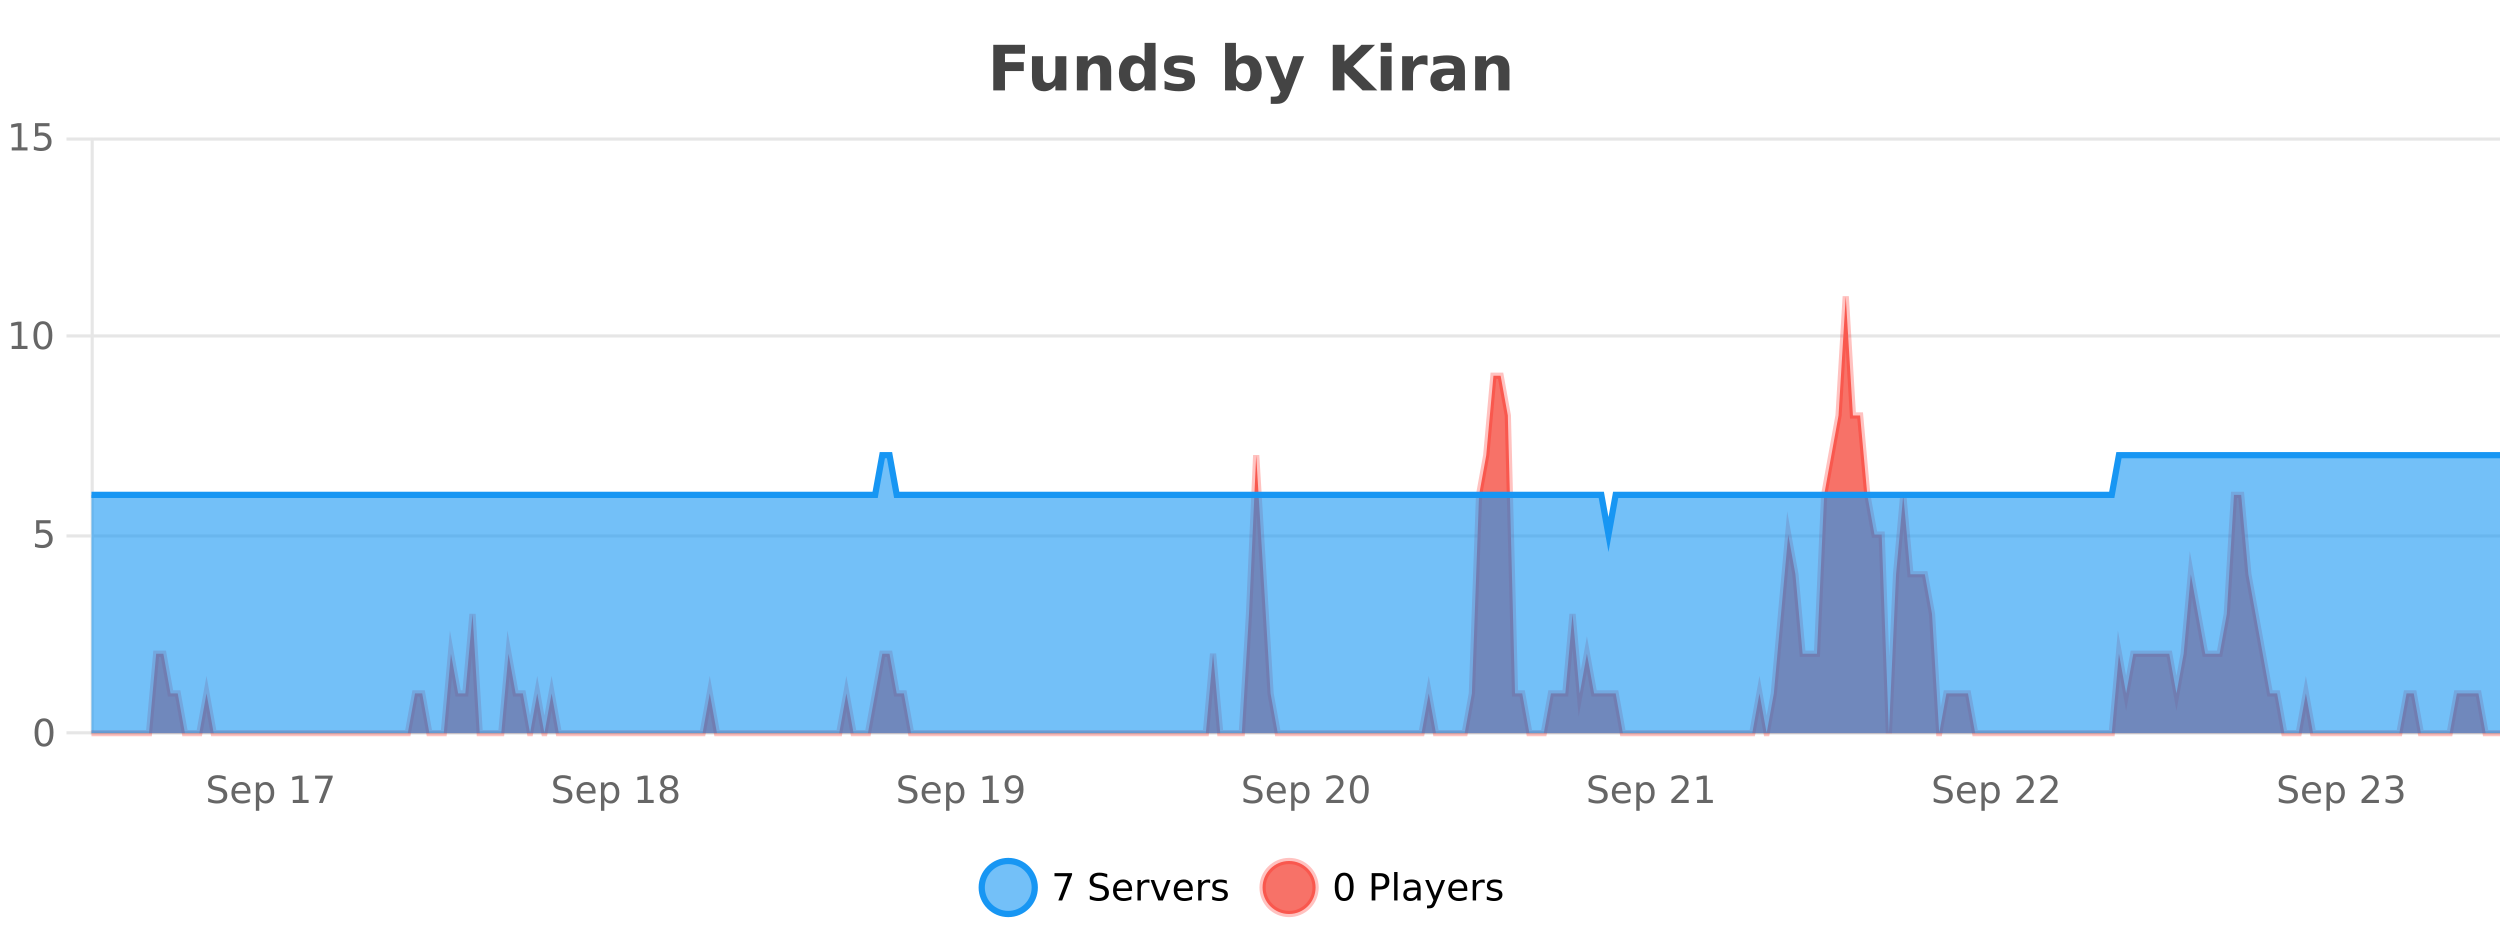
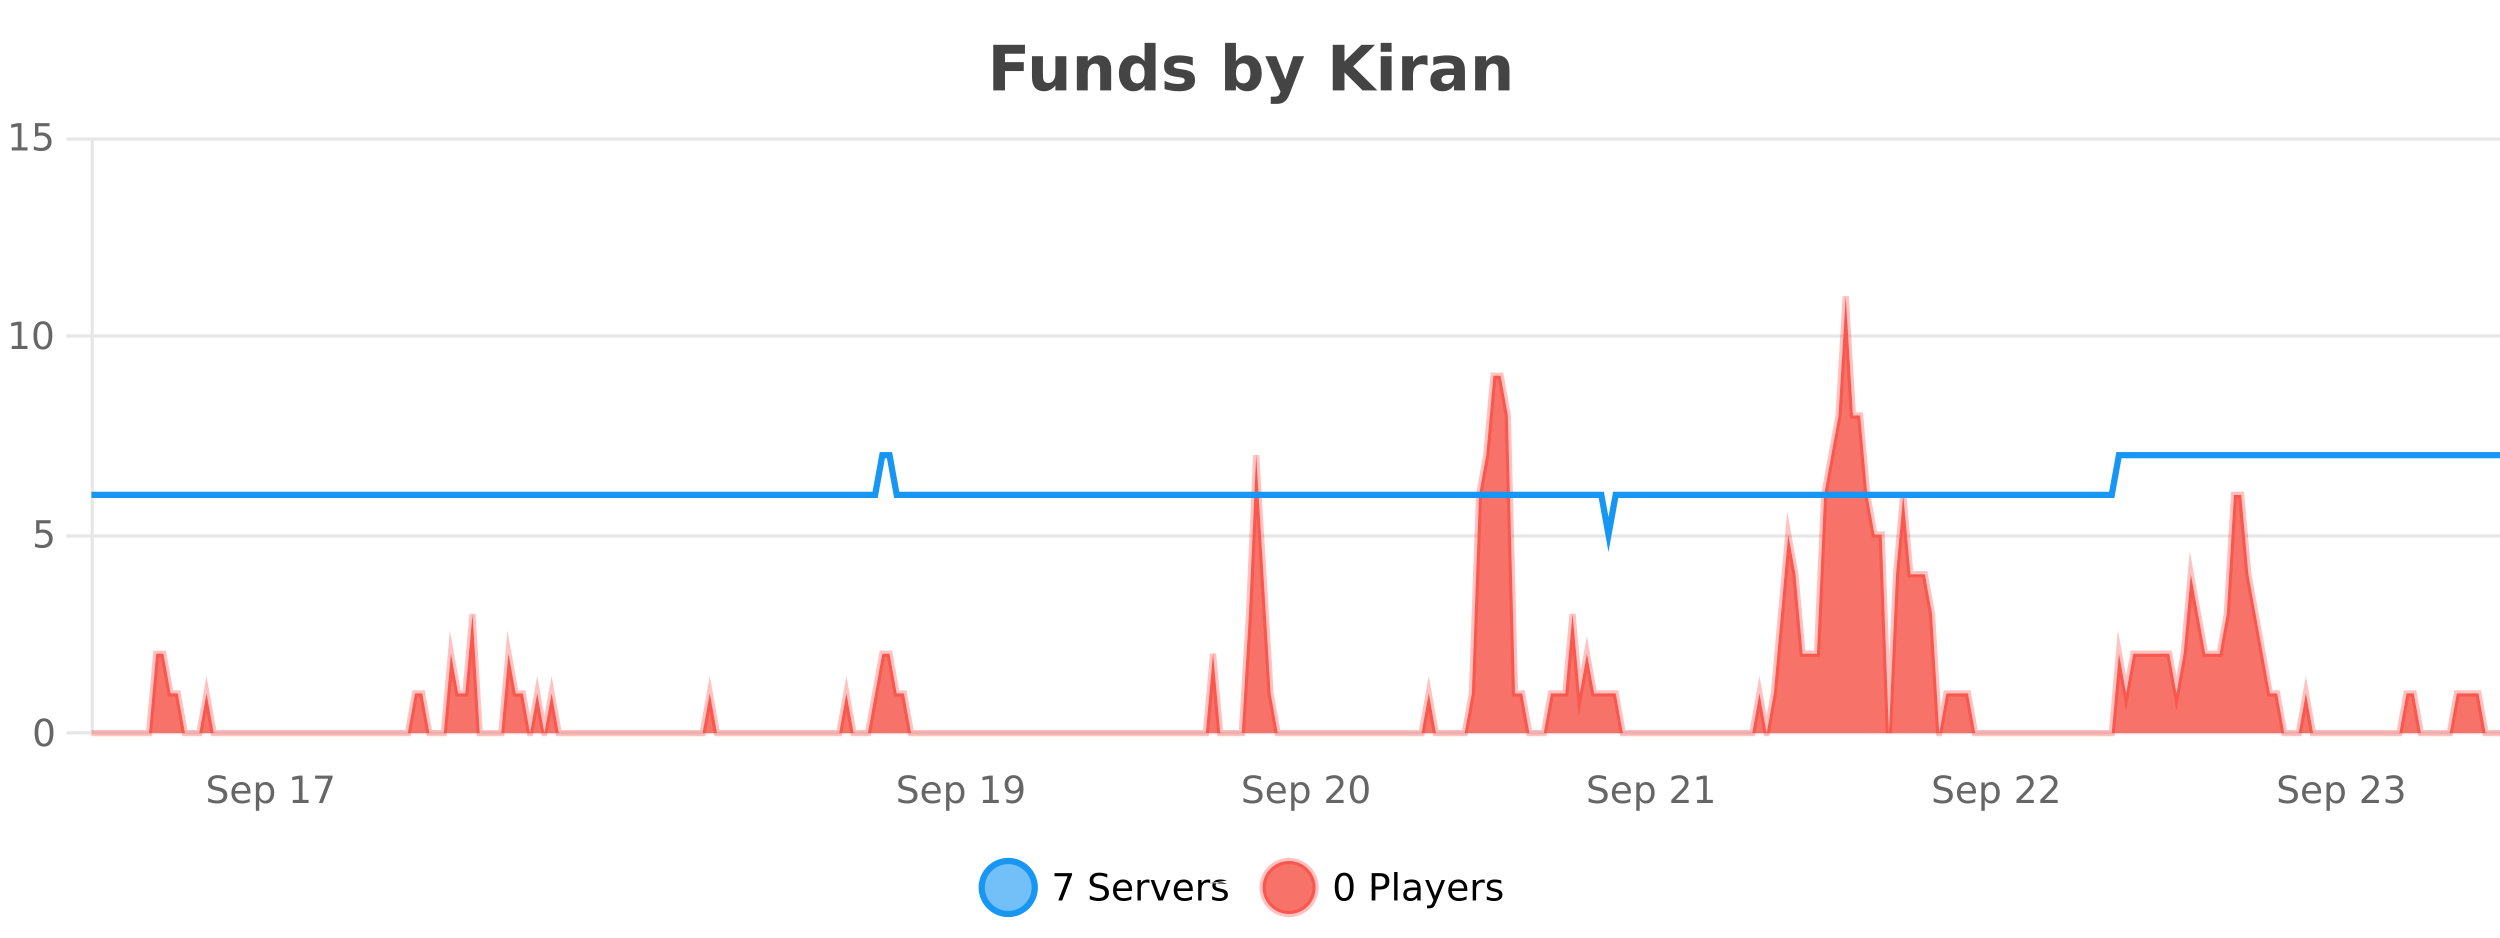
<svg xmlns="http://www.w3.org/2000/svg" width="800pt" height="300pt" viewBox="0 0 800 300" version="1.1">
  <defs>
    <clipPath id="clip1">
      <path d="M 285 263 L 360 263 L 360 300 L 285 300 Z M 285 263 " />
    </clipPath>
    <clipPath id="clip2">
      <path d="M 375 263 L 450 263 L 450 300 L 375 300 Z M 375 263 " />
    </clipPath>
    <clipPath id="clip3">
      <path d="M 29.27 94 L 800 94 L 800 234.602 L 29.27 234.602 Z M 29.27 94 " />
    </clipPath>
    <clipPath id="clip4">
      <path d="M 28.27 66 L 800 66 L 800 235.602 L 28.27 235.602 Z M 28.27 66 " />
    </clipPath>
    <clipPath id="clip5">
-       <path d="M 29.27 145 L 800 145 L 800 234.602 L 29.27 234.602 Z M 29.27 145 " />
-     </clipPath>
+       </clipPath>
    <clipPath id="clip6">
      <path d="M 28.27 117 L 800 117 L 800 200 L 28.27 200 Z M 28.27 117 " />
    </clipPath>
  </defs>
  <g id="surface2481396">
    <rect x="0" y="0" width="800" height="300" style="fill:rgb(100%,100%,100%);fill-opacity:1;stroke:none;" />
    <path style="fill:none;stroke-width:1;stroke-linecap:butt;stroke-linejoin:miter;stroke:rgb(0%,0%,0%);stroke-opacity:0.098;stroke-miterlimit:10;" d="M 30 234.5 L 800 234.5 " />
    <path style="fill:none;stroke-width:1;stroke-linecap:butt;stroke-linejoin:miter;stroke:rgb(0%,0%,0%);stroke-opacity:0.098;stroke-miterlimit:10;" d="M 21.27 234.5 L 29 234.5 " />
    <path style="fill:none;stroke-width:1;stroke-linecap:butt;stroke-linejoin:miter;stroke:rgb(0%,0%,0%);stroke-opacity:0.098;stroke-miterlimit:10;" d="M 30 171.5 L 800 171.5 " />
    <path style="fill:none;stroke-width:1;stroke-linecap:butt;stroke-linejoin:miter;stroke:rgb(0%,0%,0%);stroke-opacity:0.098;stroke-miterlimit:10;" d="M 21.27 171.5 L 29 171.5 " />
    <path style="fill:none;stroke-width:1;stroke-linecap:butt;stroke-linejoin:miter;stroke:rgb(0%,0%,0%);stroke-opacity:0.098;stroke-miterlimit:10;" d="M 30 107.5 L 800 107.5 " />
    <path style="fill:none;stroke-width:1;stroke-linecap:butt;stroke-linejoin:miter;stroke:rgb(0%,0%,0%);stroke-opacity:0.098;stroke-miterlimit:10;" d="M 21.27 107.5 L 29 107.5 " />
    <path style="fill:none;stroke-width:1;stroke-linecap:butt;stroke-linejoin:miter;stroke:rgb(0%,0%,0%);stroke-opacity:0.098;stroke-miterlimit:10;" d="M 30 44.5 L 800 44.5 " />
    <path style="fill:none;stroke-width:1;stroke-linecap:butt;stroke-linejoin:miter;stroke:rgb(0%,0%,0%);stroke-opacity:0.098;stroke-miterlimit:10;" d="M 21.27 44.5 L 29 44.5 " />
    <path style=" stroke:none;fill-rule:nonzero;fill:rgb(9.02%,58.824%,95.294%);fill-opacity:0.6;" d="M 331.121 284 C 331.121 288.688 327.324 292.484 322.637 292.484 C 317.953 292.484 314.152 288.688 314.152 284 C 314.152 279.312 317.953 275.516 322.637 275.516 C 327.324 275.516 331.121 279.312 331.121 284 Z M 331.121 284 " />
    <g clip-path="url(#clip1)" clip-rule="nonzero">
      <path style="fill:none;stroke-width:2;stroke-linecap:butt;stroke-linejoin:miter;stroke:rgb(9.02%,58.824%,95.294%);stroke-opacity:1;stroke-miterlimit:10;" d="M 331.121 284 C 331.121 288.688 327.324 292.484 322.637 292.484 C 317.953 292.484 314.152 288.688 314.152 284 C 314.152 279.312 317.953 275.516 322.637 275.516 C 327.324 275.516 331.121 279.312 331.121 284 Z M 331.121 284 " />
    </g>
-     <path style=" stroke:none;fill-rule:nonzero;fill:rgb(0%,0%,0%);fill-opacity:1;" d="M 337.438 279.406 L 343.062 279.406 L 343.062 279.906 L 339.891 288.156 L 338.656 288.156 L 341.641 280.406 L 337.438 280.406 Z M 354.32 279.688 L 354.32 280.844 C 353.871 280.637 353.445 280.48 353.039 280.375 C 352.641 280.262 352.262 280.203 351.898 280.203 C 351.25 280.203 350.75 280.328 350.398 280.578 C 350.055 280.828 349.883 281.188 349.883 281.656 C 349.883 282.043 349.996 282.336 350.227 282.531 C 350.453 282.73 350.898 282.887 351.555 283 L 352.258 283.156 C 353.141 283.324 353.793 283.621 354.211 284.047 C 354.637 284.465 354.852 285.027 354.852 285.734 C 354.852 286.59 354.562 287.234 353.992 287.672 C 353.43 288.109 352.594 288.328 351.492 288.328 C 351.086 288.328 350.648 288.281 350.18 288.188 C 349.711 288.094 349.227 287.953 348.727 287.766 L 348.727 286.547 C 349.203 286.82 349.672 287.023 350.133 287.156 C 350.602 287.293 351.055 287.359 351.492 287.359 C 352.168 287.359 352.688 287.23 353.055 286.969 C 353.43 286.699 353.617 286.32 353.617 285.828 C 353.617 285.402 353.48 285.07 353.211 284.828 C 352.949 284.578 352.516 284.398 351.914 284.281 L 351.195 284.141 C 350.309 283.965 349.668 283.688 349.273 283.312 C 348.887 282.938 348.695 282.418 348.695 281.75 C 348.695 280.969 348.965 280.359 349.508 279.922 C 350.047 279.477 350.797 279.25 351.758 279.25 C 352.172 279.25 352.59 279.289 353.008 279.359 C 353.434 279.434 353.871 279.543 354.32 279.688 Z M 362.266 284.609 L 362.266 285.125 L 357.297 285.125 C 357.348 285.875 357.57 286.445 357.969 286.828 C 358.375 287.215 358.93 287.406 359.641 287.406 C 360.055 287.406 360.457 287.359 360.844 287.266 C 361.238 287.164 361.629 287.008 362.016 286.797 L 362.016 287.828 C 361.617 287.984 361.219 288.105 360.812 288.188 C 360.406 288.281 359.992 288.328 359.578 288.328 C 358.535 288.328 357.707 288.027 357.094 287.422 C 356.477 286.809 356.172 285.98 356.172 284.938 C 356.172 283.867 356.461 283.016 357.047 282.391 C 357.629 281.758 358.41 281.438 359.391 281.438 C 360.273 281.438 360.973 281.727 361.484 282.297 C 362.004 282.859 362.266 283.633 362.266 284.609 Z M 361.188 284.281 C 361.176 283.699 361.008 283.23 360.688 282.875 C 360.363 282.523 359.938 282.344 359.406 282.344 C 358.801 282.344 358.316 282.516 357.953 282.859 C 357.598 283.203 357.395 283.684 357.344 284.297 Z M 367.836 282.594 C 367.711 282.531 367.574 282.484 367.43 282.453 C 367.293 282.414 367.137 282.391 366.961 282.391 C 366.355 282.391 365.887 282.59 365.555 282.984 C 365.23 283.383 365.07 283.953 365.07 284.703 L 365.07 288.156 L 363.992 288.156 L 363.992 281.594 L 365.07 281.594 L 365.07 282.609 C 365.297 282.215 365.594 281.922 365.961 281.734 C 366.324 281.539 366.766 281.438 367.289 281.438 C 367.359 281.438 367.438 281.445 367.523 281.453 C 367.617 281.465 367.715 281.48 367.82 281.5 Z M 368.195 281.594 L 369.336 281.594 L 371.383 287.094 L 373.445 281.594 L 374.586 281.594 L 372.117 288.156 L 370.648 288.156 Z M 381.688 284.609 L 381.688 285.125 L 376.719 285.125 C 376.77 285.875 376.992 286.445 377.391 286.828 C 377.797 287.215 378.352 287.406 379.062 287.406 C 379.477 287.406 379.879 287.359 380.266 287.266 C 380.66 287.164 381.051 287.008 381.438 286.797 L 381.438 287.828 C 381.039 287.984 380.641 288.105 380.234 288.188 C 379.828 288.281 379.414 288.328 379 288.328 C 377.957 288.328 377.129 288.027 376.516 287.422 C 375.898 286.809 375.594 285.98 375.594 284.938 C 375.594 283.867 375.883 283.016 376.469 282.391 C 377.051 281.758 377.832 281.438 378.812 281.438 C 379.695 281.438 380.395 281.727 380.906 282.297 C 381.426 282.859 381.688 283.633 381.688 284.609 Z M 380.609 284.281 C 380.598 283.699 380.43 283.23 380.109 282.875 C 379.785 282.523 379.359 282.344 378.828 282.344 C 378.223 282.344 377.738 282.516 377.375 282.859 C 377.02 283.203 376.816 283.684 376.766 284.297 Z M 387.258 282.594 C 387.133 282.531 386.996 282.484 386.852 282.453 C 386.715 282.414 386.559 282.391 386.383 282.391 C 385.777 282.391 385.309 282.59 384.977 282.984 C 384.652 283.383 384.492 283.953 384.492 284.703 L 384.492 288.156 L 383.414 288.156 L 383.414 281.594 L 384.492 281.594 L 384.492 282.609 C 384.719 282.215 385.016 281.922 385.383 281.734 C 385.746 281.539 386.188 281.438 386.711 281.438 C 386.781 281.438 386.859 281.445 386.945 281.453 C 387.039 281.465 387.137 281.48 387.242 281.5 Z M 392.562 281.781 L 392.562 282.812 C 392.258 282.656 391.941 282.543 391.609 282.469 C 391.285 282.387 390.945 282.344 390.594 282.344 C 390.062 282.344 389.66 282.43 389.391 282.594 C 389.117 282.75 388.984 282.996 388.984 283.328 C 388.984 283.578 389.078 283.777 389.266 283.922 C 389.461 284.059 389.852 284.188 390.438 284.312 L 390.797 284.406 C 391.566 284.562 392.113 284.793 392.438 285.094 C 392.758 285.398 392.922 285.812 392.922 286.344 C 392.922 286.961 392.676 287.445 392.188 287.797 C 391.707 288.152 391.047 288.328 390.203 288.328 C 389.848 288.328 389.477 288.289 389.094 288.219 C 388.719 288.156 388.32 288.059 387.906 287.922 L 387.906 286.797 C 388.301 287.008 388.691 287.164 389.078 287.266 C 389.461 287.371 389.848 287.422 390.234 287.422 C 390.734 287.422 391.117 287.34 391.391 287.172 C 391.672 286.996 391.812 286.746 391.812 286.422 C 391.812 286.133 391.711 285.906 391.516 285.75 C 391.316 285.594 390.883 285.445 390.219 285.297 L 389.844 285.219 C 389.176 285.074 388.691 284.855 388.391 284.562 C 388.098 284.273 387.953 283.875 387.953 283.375 C 387.953 282.75 388.172 282.273 388.609 281.938 C 389.047 281.605 389.664 281.438 390.469 281.438 C 390.863 281.438 391.238 281.469 391.594 281.531 C 391.945 281.586 392.27 281.668 392.562 281.781 Z M 332.637 277.016 " />
+     <path style=" stroke:none;fill-rule:nonzero;fill:rgb(0%,0%,0%);fill-opacity:1;" d="M 337.438 279.406 L 343.062 279.406 L 343.062 279.906 L 339.891 288.156 L 338.656 288.156 L 341.641 280.406 L 337.438 280.406 Z M 354.32 279.688 L 354.32 280.844 C 353.871 280.637 353.445 280.48 353.039 280.375 C 352.641 280.262 352.262 280.203 351.898 280.203 C 351.25 280.203 350.75 280.328 350.398 280.578 C 350.055 280.828 349.883 281.188 349.883 281.656 C 349.883 282.043 349.996 282.336 350.227 282.531 C 350.453 282.73 350.898 282.887 351.555 283 L 352.258 283.156 C 353.141 283.324 353.793 283.621 354.211 284.047 C 354.637 284.465 354.852 285.027 354.852 285.734 C 354.852 286.59 354.562 287.234 353.992 287.672 C 353.43 288.109 352.594 288.328 351.492 288.328 C 351.086 288.328 350.648 288.281 350.18 288.188 C 349.711 288.094 349.227 287.953 348.727 287.766 L 348.727 286.547 C 349.203 286.82 349.672 287.023 350.133 287.156 C 350.602 287.293 351.055 287.359 351.492 287.359 C 352.168 287.359 352.688 287.23 353.055 286.969 C 353.43 286.699 353.617 286.32 353.617 285.828 C 353.617 285.402 353.48 285.07 353.211 284.828 C 352.949 284.578 352.516 284.398 351.914 284.281 L 351.195 284.141 C 350.309 283.965 349.668 283.688 349.273 283.312 C 348.887 282.938 348.695 282.418 348.695 281.75 C 348.695 280.969 348.965 280.359 349.508 279.922 C 350.047 279.477 350.797 279.25 351.758 279.25 C 352.172 279.25 352.59 279.289 353.008 279.359 C 353.434 279.434 353.871 279.543 354.32 279.688 Z M 362.266 284.609 L 362.266 285.125 L 357.297 285.125 C 357.348 285.875 357.57 286.445 357.969 286.828 C 358.375 287.215 358.93 287.406 359.641 287.406 C 360.055 287.406 360.457 287.359 360.844 287.266 C 361.238 287.164 361.629 287.008 362.016 286.797 L 362.016 287.828 C 361.617 287.984 361.219 288.105 360.812 288.188 C 360.406 288.281 359.992 288.328 359.578 288.328 C 358.535 288.328 357.707 288.027 357.094 287.422 C 356.477 286.809 356.172 285.98 356.172 284.938 C 356.172 283.867 356.461 283.016 357.047 282.391 C 357.629 281.758 358.41 281.438 359.391 281.438 C 360.273 281.438 360.973 281.727 361.484 282.297 C 362.004 282.859 362.266 283.633 362.266 284.609 Z M 361.188 284.281 C 361.176 283.699 361.008 283.23 360.688 282.875 C 360.363 282.523 359.938 282.344 359.406 282.344 C 358.801 282.344 358.316 282.516 357.953 282.859 C 357.598 283.203 357.395 283.684 357.344 284.297 Z M 367.836 282.594 C 367.711 282.531 367.574 282.484 367.43 282.453 C 367.293 282.414 367.137 282.391 366.961 282.391 C 366.355 282.391 365.887 282.59 365.555 282.984 C 365.23 283.383 365.07 283.953 365.07 284.703 L 365.07 288.156 L 363.992 288.156 L 363.992 281.594 L 365.07 281.594 L 365.07 282.609 C 365.297 282.215 365.594 281.922 365.961 281.734 C 366.324 281.539 366.766 281.438 367.289 281.438 C 367.359 281.438 367.438 281.445 367.523 281.453 C 367.617 281.465 367.715 281.48 367.82 281.5 Z M 368.195 281.594 L 369.336 281.594 L 371.383 287.094 L 373.445 281.594 L 374.586 281.594 L 372.117 288.156 L 370.648 288.156 Z M 381.688 284.609 L 381.688 285.125 L 376.719 285.125 C 376.77 285.875 376.992 286.445 377.391 286.828 C 377.797 287.215 378.352 287.406 379.062 287.406 C 379.477 287.406 379.879 287.359 380.266 287.266 C 380.66 287.164 381.051 287.008 381.438 286.797 L 381.438 287.828 C 381.039 287.984 380.641 288.105 380.234 288.188 C 379.828 288.281 379.414 288.328 379 288.328 C 377.957 288.328 377.129 288.027 376.516 287.422 C 375.898 286.809 375.594 285.98 375.594 284.938 C 375.594 283.867 375.883 283.016 376.469 282.391 C 377.051 281.758 377.832 281.438 378.812 281.438 C 379.695 281.438 380.395 281.727 380.906 282.297 C 381.426 282.859 381.688 283.633 381.688 284.609 Z M 380.609 284.281 C 380.598 283.699 380.43 283.23 380.109 282.875 C 379.785 282.523 379.359 282.344 378.828 282.344 C 378.223 282.344 377.738 282.516 377.375 282.859 C 377.02 283.203 376.816 283.684 376.766 284.297 Z M 387.258 282.594 C 387.133 282.531 386.996 282.484 386.852 282.453 C 386.715 282.414 386.559 282.391 386.383 282.391 C 385.777 282.391 385.309 282.59 384.977 282.984 C 384.652 283.383 384.492 283.953 384.492 284.703 L 384.492 288.156 L 383.414 288.156 L 383.414 281.594 L 384.492 281.594 L 384.492 282.609 C 384.719 282.215 385.016 281.922 385.383 281.734 C 385.746 281.539 386.188 281.438 386.711 281.438 C 386.781 281.438 386.859 281.445 386.945 281.453 C 387.039 281.465 387.137 281.48 387.242 281.5 Z L 392.562 282.812 C 392.258 282.656 391.941 282.543 391.609 282.469 C 391.285 282.387 390.945 282.344 390.594 282.344 C 390.062 282.344 389.66 282.43 389.391 282.594 C 389.117 282.75 388.984 282.996 388.984 283.328 C 388.984 283.578 389.078 283.777 389.266 283.922 C 389.461 284.059 389.852 284.188 390.438 284.312 L 390.797 284.406 C 391.566 284.562 392.113 284.793 392.438 285.094 C 392.758 285.398 392.922 285.812 392.922 286.344 C 392.922 286.961 392.676 287.445 392.188 287.797 C 391.707 288.152 391.047 288.328 390.203 288.328 C 389.848 288.328 389.477 288.289 389.094 288.219 C 388.719 288.156 388.32 288.059 387.906 287.922 L 387.906 286.797 C 388.301 287.008 388.691 287.164 389.078 287.266 C 389.461 287.371 389.848 287.422 390.234 287.422 C 390.734 287.422 391.117 287.34 391.391 287.172 C 391.672 286.996 391.812 286.746 391.812 286.422 C 391.812 286.133 391.711 285.906 391.516 285.75 C 391.316 285.594 390.883 285.445 390.219 285.297 L 389.844 285.219 C 389.176 285.074 388.691 284.855 388.391 284.562 C 388.098 284.273 387.953 283.875 387.953 283.375 C 387.953 282.75 388.172 282.273 388.609 281.938 C 389.047 281.605 389.664 281.438 390.469 281.438 C 390.863 281.438 391.238 281.469 391.594 281.531 C 391.945 281.586 392.27 281.668 392.562 281.781 Z M 332.637 277.016 " />
    <path style=" stroke:none;fill-rule:nonzero;fill:rgb(96.863%,44.706%,40.784%);fill-opacity:1;" d="M 420.988 284 C 420.988 288.688 417.191 292.484 412.504 292.484 C 407.82 292.484 404.02 288.688 404.02 284 C 404.02 279.312 407.82 275.516 412.504 275.516 C 417.191 275.516 420.988 279.312 420.988 284 Z M 420.988 284 " />
    <g clip-path="url(#clip2)" clip-rule="nonzero">
      <path style="fill:none;stroke-width:2;stroke-linecap:butt;stroke-linejoin:miter;stroke:rgb(100%,4.706%,0%);stroke-opacity:0.247;stroke-miterlimit:10;" d="M 420.988 284 C 420.988 288.688 417.191 292.484 412.504 292.484 C 407.82 292.484 404.02 288.688 404.02 284 C 404.02 279.312 407.82 275.516 412.504 275.516 C 417.191 275.516 420.988 279.312 420.988 284 Z M 420.988 284 " />
    </g>
    <path style=" stroke:none;fill-rule:nonzero;fill:rgb(0%,0%,0%);fill-opacity:1;" d="M 430.133 280.188 C 429.527 280.188 429.07 280.492 428.758 281.094 C 428.453 281.688 428.305 282.59 428.305 283.797 C 428.305 284.996 428.453 285.898 428.758 286.5 C 429.07 287.094 429.527 287.391 430.133 287.391 C 430.746 287.391 431.203 287.094 431.508 286.5 C 431.82 285.898 431.977 284.996 431.977 283.797 C 431.977 282.59 431.82 281.688 431.508 281.094 C 431.203 280.492 430.746 280.188 430.133 280.188 Z M 430.133 279.25 C 431.109 279.25 431.859 279.641 432.383 280.422 C 432.902 281.195 433.164 282.32 433.164 283.797 C 433.164 285.266 432.902 286.391 432.383 287.172 C 431.859 287.945 431.109 288.328 430.133 288.328 C 429.152 288.328 428.402 287.945 427.883 287.172 C 427.371 286.391 427.117 285.266 427.117 283.797 C 427.117 282.32 427.371 281.195 427.883 280.422 C 428.402 279.641 429.152 279.25 430.133 279.25 Z M 440.125 280.375 L 440.125 283.672 L 441.609 283.672 C 442.16 283.672 442.586 283.531 442.891 283.25 C 443.191 282.961 443.344 282.547 443.344 282.016 C 443.344 281.496 443.191 281.094 442.891 280.812 C 442.586 280.523 442.16 280.375 441.609 280.375 Z M 438.938 279.406 L 441.609 279.406 C 442.598 279.406 443.344 279.633 443.844 280.078 C 444.344 280.516 444.594 281.164 444.594 282.016 C 444.594 282.883 444.344 283.539 443.844 283.984 C 443.344 284.422 442.598 284.641 441.609 284.641 L 440.125 284.641 L 440.125 288.156 L 438.938 288.156 Z M 446.129 279.031 L 447.207 279.031 L 447.207 288.156 L 446.129 288.156 Z M 452.445 284.859 C 451.578 284.859 450.977 284.961 450.633 285.156 C 450.297 285.355 450.133 285.695 450.133 286.172 C 450.133 286.559 450.258 286.867 450.508 287.094 C 450.766 287.312 451.109 287.422 451.539 287.422 C 452.141 287.422 452.621 287.215 452.977 286.797 C 453.34 286.371 453.523 285.805 453.523 285.094 L 453.523 284.859 Z M 454.602 284.406 L 454.602 288.156 L 453.523 288.156 L 453.523 287.156 C 453.273 287.555 452.965 287.852 452.602 288.047 C 452.234 288.234 451.789 288.328 451.258 288.328 C 450.578 288.328 450.043 288.141 449.648 287.766 C 449.25 287.383 449.055 286.875 449.055 286.25 C 449.055 285.512 449.297 284.953 449.789 284.578 C 450.289 284.203 451.027 284.016 452.008 284.016 L 453.523 284.016 L 453.523 283.906 C 453.523 283.406 453.355 283.023 453.023 282.75 C 452.699 282.48 452.246 282.344 451.664 282.344 C 451.289 282.344 450.918 282.391 450.555 282.484 C 450.199 282.578 449.859 282.715 449.539 282.891 L 449.539 281.891 C 449.934 281.734 450.312 281.621 450.68 281.547 C 451.055 281.477 451.418 281.438 451.773 281.438 C 452.719 281.438 453.43 281.684 453.898 282.172 C 454.367 282.664 454.602 283.406 454.602 284.406 Z M 459.551 288.766 C 459.246 289.547 458.949 290.055 458.66 290.297 C 458.367 290.535 457.98 290.656 457.504 290.656 L 456.645 290.656 L 456.645 289.75 L 457.27 289.75 C 457.57 289.75 457.801 289.676 457.957 289.531 C 458.121 289.395 458.305 289.066 458.504 288.547 L 458.707 288.047 L 456.051 281.594 L 457.191 281.594 L 459.238 286.719 L 461.301 281.594 L 462.441 281.594 Z M 469.543 284.609 L 469.543 285.125 L 464.574 285.125 C 464.625 285.875 464.848 286.445 465.246 286.828 C 465.652 287.215 466.207 287.406 466.918 287.406 C 467.332 287.406 467.734 287.359 468.121 287.266 C 468.516 287.164 468.906 287.008 469.293 286.797 L 469.293 287.828 C 468.895 287.984 468.496 288.105 468.09 288.188 C 467.684 288.281 467.27 288.328 466.855 288.328 C 465.812 288.328 464.984 288.027 464.371 287.422 C 463.754 286.809 463.449 285.98 463.449 284.938 C 463.449 283.867 463.738 283.016 464.324 282.391 C 464.906 281.758 465.688 281.438 466.668 281.438 C 467.551 281.438 468.25 281.727 468.762 282.297 C 469.281 282.859 469.543 283.633 469.543 284.609 Z M 468.465 284.281 C 468.453 283.699 468.285 283.23 467.965 282.875 C 467.641 282.523 467.215 282.344 466.684 282.344 C 466.078 282.344 465.594 282.516 465.23 282.859 C 464.875 283.203 464.672 283.684 464.621 284.297 Z M 475.113 282.594 C 474.988 282.531 474.852 282.484 474.707 282.453 C 474.57 282.414 474.414 282.391 474.238 282.391 C 473.633 282.391 473.164 282.59 472.832 282.984 C 472.508 283.383 472.348 283.953 472.348 284.703 L 472.348 288.156 L 471.27 288.156 L 471.27 281.594 L 472.348 281.594 L 472.348 282.609 C 472.574 282.215 472.871 281.922 473.238 281.734 C 473.602 281.539 474.043 281.438 474.566 281.438 C 474.637 281.438 474.715 281.445 474.801 281.453 C 474.895 281.465 474.992 281.48 475.098 281.5 Z M 480.422 281.781 L 480.422 282.812 C 480.117 282.656 479.801 282.543 479.469 282.469 C 479.145 282.387 478.805 282.344 478.453 282.344 C 477.922 282.344 477.52 282.43 477.25 282.594 C 476.977 282.75 476.844 282.996 476.844 283.328 C 476.844 283.578 476.938 283.777 477.125 283.922 C 477.32 284.059 477.711 284.188 478.297 284.312 L 478.656 284.406 C 479.426 284.562 479.973 284.793 480.297 285.094 C 480.617 285.398 480.781 285.812 480.781 286.344 C 480.781 286.961 480.535 287.445 480.047 287.797 C 479.566 288.152 478.906 288.328 478.062 288.328 C 477.707 288.328 477.336 288.289 476.953 288.219 C 476.578 288.156 476.18 288.059 475.766 287.922 L 475.766 286.797 C 476.16 287.008 476.551 287.164 476.938 287.266 C 477.32 287.371 477.707 287.422 478.094 287.422 C 478.594 287.422 478.977 287.34 479.25 287.172 C 479.531 286.996 479.672 286.746 479.672 286.422 C 479.672 286.133 479.57 285.906 479.375 285.75 C 479.176 285.594 478.742 285.445 478.078 285.297 L 477.703 285.219 C 477.035 285.074 476.551 284.855 476.25 284.562 C 475.957 284.273 475.812 283.875 475.812 283.375 C 475.812 282.75 476.031 282.273 476.469 281.938 C 476.906 281.605 477.523 281.438 478.328 281.438 C 478.723 281.438 479.098 281.469 479.453 281.531 C 479.805 281.586 480.129 281.668 480.422 281.781 Z M 422.504 277.016 " />
    <path style=" stroke:none;fill-rule:nonzero;fill:rgb(26.667%,26.667%,26.667%);fill-opacity:1;" d="M 317.844 14.344 L 327.984 14.344 L 327.984 17.188 L 321.594 17.188 L 321.594 19.891 L 327.609 19.891 L 327.609 22.734 L 321.594 22.734 L 321.594 28.922 L 317.844 28.922 Z M 330.227 24.656 L 330.227 17.984 L 333.742 17.984 L 333.742 19.078 C 333.742 19.672 333.734 20.418 333.727 21.312 C 333.727 22.211 333.727 22.805 333.727 23.094 C 333.727 23.98 333.746 24.617 333.789 25 C 333.84 25.387 333.918 25.668 334.023 25.844 C 334.168 26.074 334.355 26.25 334.586 26.375 C 334.812 26.5 335.078 26.562 335.383 26.562 C 336.109 26.562 336.684 26.281 337.102 25.719 C 337.516 25.156 337.727 24.383 337.727 23.391 L 337.727 17.984 L 341.227 17.984 L 341.227 28.922 L 337.727 28.922 L 337.727 27.344 C 337.195 27.98 336.633 28.449 336.039 28.75 C 335.453 29.051 334.809 29.203 334.102 29.203 C 332.84 29.203 331.875 28.82 331.211 28.047 C 330.555 27.266 330.227 26.137 330.227 24.656 Z M 355.578 22.266 L 355.578 28.922 L 352.062 28.922 L 352.062 23.828 C 352.062 22.883 352.039 22.23 352 21.875 C 351.957 21.512 351.883 21.246 351.781 21.078 C 351.645 20.852 351.457 20.672 351.219 20.547 C 350.988 20.422 350.723 20.359 350.422 20.359 C 349.691 20.359 349.117 20.641 348.703 21.203 C 348.285 21.766 348.078 22.547 348.078 23.547 L 348.078 28.922 L 344.594 28.922 L 344.594 17.984 L 348.078 17.984 L 348.078 19.578 C 348.609 18.945 349.172 18.477 349.766 18.172 C 350.359 17.871 351.008 17.719 351.719 17.719 C 352.988 17.719 353.945 18.109 354.594 18.891 C 355.25 19.664 355.578 20.789 355.578 22.266 Z M 366.266 19.578 L 366.266 13.719 L 369.781 13.719 L 369.781 28.922 L 366.266 28.922 L 366.266 27.344 C 365.785 27.992 365.254 28.465 364.672 28.766 C 364.086 29.055 363.414 29.203 362.656 29.203 C 361.312 29.203 360.207 28.668 359.344 27.594 C 358.477 26.523 358.047 25.148 358.047 23.469 C 358.047 21.781 358.477 20.402 359.344 19.328 C 360.207 18.258 361.312 17.719 362.656 17.719 C 363.414 17.719 364.086 17.871 364.672 18.172 C 365.254 18.477 365.785 18.945 366.266 19.578 Z M 363.953 26.672 C 364.703 26.672 365.273 26.402 365.672 25.859 C 366.066 25.309 366.266 24.512 366.266 23.469 C 366.266 22.43 366.066 21.637 365.672 21.094 C 365.273 20.543 364.703 20.266 363.953 20.266 C 363.211 20.266 362.645 20.543 362.25 21.094 C 361.852 21.637 361.656 22.43 361.656 23.469 C 361.656 24.512 361.852 25.309 362.25 25.859 C 362.645 26.402 363.211 26.672 363.953 26.672 Z M 381.68 18.328 L 381.68 20.984 C 380.938 20.672 380.219 20.438 379.523 20.281 C 378.824 20.125 378.164 20.047 377.539 20.047 C 376.883 20.047 376.391 20.133 376.07 20.297 C 375.746 20.465 375.586 20.719 375.586 21.062 C 375.586 21.344 375.703 21.559 375.945 21.703 C 376.195 21.852 376.633 21.961 377.258 22.031 L 377.883 22.125 C 379.672 22.355 380.875 22.73 381.492 23.25 C 382.105 23.773 382.414 24.59 382.414 25.703 C 382.414 26.871 381.98 27.746 381.117 28.328 C 380.262 28.914 378.984 29.203 377.289 29.203 C 376.559 29.203 375.809 29.145 375.039 29.031 C 374.266 28.918 373.477 28.746 372.664 28.516 L 372.664 25.859 C 373.359 26.203 374.074 26.461 374.805 26.625 C 375.531 26.793 376.277 26.875 377.039 26.875 C 377.727 26.875 378.242 26.781 378.586 26.594 C 378.93 26.406 379.102 26.125 379.102 25.75 C 379.102 25.438 378.98 25.211 378.742 25.062 C 378.5 24.906 378.027 24.789 377.32 24.703 L 376.711 24.625 C 375.148 24.43 374.055 24.07 373.43 23.547 C 372.805 23.016 372.492 22.215 372.492 21.141 C 372.492 19.984 372.887 19.125 373.68 18.562 C 374.48 18 375.699 17.719 377.336 17.719 C 377.98 17.719 378.656 17.773 379.367 17.875 C 380.074 17.969 380.844 18.121 381.68 18.328 Z M 397.828 26.672 C 398.578 26.672 399.148 26.402 399.547 25.859 C 399.941 25.309 400.141 24.512 400.141 23.469 C 400.141 22.43 399.941 21.637 399.547 21.094 C 399.148 20.543 398.578 20.266 397.828 20.266 C 397.078 20.266 396.5 20.543 396.094 21.094 C 395.695 21.637 395.5 22.43 395.5 23.469 C 395.5 24.5 395.695 25.293 396.094 25.844 C 396.5 26.398 397.078 26.672 397.828 26.672 Z M 395.5 19.578 C 395.988 18.945 396.523 18.477 397.109 18.172 C 397.691 17.871 398.363 17.719 399.125 17.719 C 400.477 17.719 401.586 18.258 402.453 19.328 C 403.316 20.402 403.75 21.781 403.75 23.469 C 403.75 25.148 403.316 26.523 402.453 27.594 C 401.586 28.668 400.477 29.203 399.125 29.203 C 398.363 29.203 397.691 29.051 397.109 28.75 C 396.523 28.449 395.988 27.98 395.5 27.344 L 395.5 28.922 L 392.016 28.922 L 392.016 13.719 L 395.5 13.719 Z M 404.891 17.984 L 408.375 17.984 L 411.328 25.406 L 413.828 17.984 L 417.312 17.984 L 412.719 29.953 C 412.258 31.172 411.719 32.02 411.094 32.5 C 410.477 32.988 409.672 33.234 408.672 33.234 L 406.641 33.234 L 406.641 30.938 L 407.734 30.938 C 408.328 30.938 408.758 30.844 409.031 30.656 C 409.301 30.469 409.508 30.129 409.656 29.641 L 409.766 29.344 Z M 426.484 14.344 L 430.234 14.344 L 430.234 19.656 L 435.656 14.344 L 440.016 14.344 L 433 21.25 L 440.75 28.922 L 436.031 28.922 L 430.234 23.172 L 430.234 28.922 L 426.484 28.922 Z M 441.828 17.984 L 445.312 17.984 L 445.312 28.922 L 441.828 28.922 Z M 441.828 13.719 L 445.312 13.719 L 445.312 16.578 L 441.828 16.578 Z M 456.809 20.969 C 456.496 20.824 456.188 20.719 455.887 20.656 C 455.582 20.586 455.281 20.547 454.98 20.547 C 454.074 20.547 453.375 20.836 452.887 21.406 C 452.406 21.98 452.168 22.805 452.168 23.875 L 452.168 28.922 L 448.684 28.922 L 448.684 17.984 L 452.168 17.984 L 452.168 19.781 C 452.613 19.062 453.129 18.543 453.715 18.219 C 454.297 17.887 454.996 17.719 455.809 17.719 C 455.934 17.719 456.062 17.727 456.199 17.734 C 456.332 17.746 456.531 17.766 456.793 17.797 Z M 463.438 24 C 462.707 24 462.16 24.125 461.797 24.375 C 461.43 24.617 461.25 24.98 461.25 25.469 C 461.25 25.906 461.395 26.25 461.688 26.5 C 461.988 26.75 462.398 26.875 462.922 26.875 C 463.578 26.875 464.129 26.641 464.578 26.172 C 465.035 25.703 465.266 25.117 465.266 24.406 L 465.266 24 Z M 468.781 22.688 L 468.781 28.922 L 465.266 28.922 L 465.266 27.297 C 464.797 27.965 464.266 28.449 463.672 28.75 C 463.086 29.051 462.375 29.203 461.531 29.203 C 460.406 29.203 459.488 28.875 458.781 28.219 C 458.07 27.555 457.719 26.695 457.719 25.641 C 457.719 24.359 458.156 23.422 459.031 22.828 C 459.914 22.227 461.305 21.922 463.203 21.922 L 465.266 21.922 L 465.266 21.641 C 465.266 21.09 465.047 20.688 464.609 20.438 C 464.172 20.18 463.488 20.047 462.562 20.047 C 461.812 20.047 461.113 20.125 460.469 20.281 C 459.82 20.43 459.223 20.648 458.672 20.938 L 458.672 18.281 C 459.422 18.094 460.172 17.953 460.922 17.859 C 461.68 17.766 462.441 17.719 463.203 17.719 C 465.172 17.719 466.594 18.109 467.469 18.891 C 468.344 19.664 468.781 20.93 468.781 22.688 Z M 483.027 22.266 L 483.027 28.922 L 479.512 28.922 L 479.512 23.828 C 479.512 22.883 479.488 22.23 479.449 21.875 C 479.406 21.512 479.332 21.246 479.23 21.078 C 479.094 20.852 478.906 20.672 478.668 20.547 C 478.438 20.422 478.172 20.359 477.871 20.359 C 477.141 20.359 476.566 20.641 476.152 21.203 C 475.734 21.766 475.527 22.547 475.527 23.547 L 475.527 28.922 L 472.043 28.922 L 472.043 17.984 L 475.527 17.984 L 475.527 19.578 C 476.059 18.945 476.621 18.477 477.215 18.172 C 477.809 17.871 478.457 17.719 479.168 17.719 C 480.438 17.719 481.395 18.109 482.043 18.891 C 482.699 19.664 483.027 20.789 483.027 22.266 Z M 316 10.359 " />
-     <path style="fill:none;stroke-width:1;stroke-linecap:butt;stroke-linejoin:miter;stroke:rgb(0%,0%,0%);stroke-opacity:0.098;stroke-miterlimit:10;" d="M 29 234.5 L 801 234.5 " />
    <path style=" stroke:none;fill-rule:nonzero;fill:rgb(40%,40%,40%);fill-opacity:1;" d="M 72.207 248.484 L 72.207 249.641 C 71.758 249.434 71.332 249.277 70.926 249.172 C 70.527 249.059 70.148 249 69.785 249 C 69.137 249 68.637 249.125 68.285 249.375 C 67.941 249.625 67.77 249.984 67.77 250.453 C 67.77 250.84 67.883 251.133 68.113 251.328 C 68.34 251.527 68.785 251.684 69.441 251.797 L 70.145 251.953 C 71.027 252.121 71.68 252.418 72.098 252.844 C 72.523 253.262 72.738 253.824 72.738 254.531 C 72.738 255.387 72.449 256.031 71.879 256.469 C 71.316 256.906 70.48 257.125 69.379 257.125 C 68.973 257.125 68.535 257.078 68.066 256.984 C 67.598 256.891 67.113 256.75 66.613 256.562 L 66.613 255.344 C 67.09 255.617 67.559 255.82 68.02 255.953 C 68.488 256.09 68.941 256.156 69.379 256.156 C 70.055 256.156 70.574 256.027 70.941 255.766 C 71.316 255.496 71.504 255.117 71.504 254.625 C 71.504 254.199 71.367 253.867 71.098 253.625 C 70.836 253.375 70.402 253.195 69.801 253.078 L 69.082 252.938 C 68.195 252.762 67.555 252.484 67.16 252.109 C 66.773 251.734 66.582 251.215 66.582 250.547 C 66.582 249.766 66.852 249.156 67.395 248.719 C 67.934 248.273 68.684 248.047 69.645 248.047 C 70.059 248.047 70.477 248.086 70.895 248.156 C 71.32 248.23 71.758 248.34 72.207 248.484 Z M 80.152 253.406 L 80.152 253.922 L 75.184 253.922 C 75.234 254.672 75.457 255.242 75.855 255.625 C 76.262 256.012 76.816 256.203 77.527 256.203 C 77.941 256.203 78.344 256.156 78.73 256.062 C 79.125 255.961 79.516 255.805 79.902 255.594 L 79.902 256.625 C 79.504 256.781 79.105 256.902 78.699 256.984 C 78.293 257.078 77.879 257.125 77.465 257.125 C 76.422 257.125 75.594 256.824 74.98 256.219 C 74.363 255.605 74.059 254.777 74.059 253.734 C 74.059 252.664 74.348 251.812 74.934 251.188 C 75.516 250.555 76.297 250.234 77.277 250.234 C 78.16 250.234 78.859 250.523 79.371 251.094 C 79.891 251.656 80.152 252.43 80.152 253.406 Z M 79.074 253.078 C 79.062 252.496 78.895 252.027 78.574 251.672 C 78.25 251.32 77.824 251.141 77.293 251.141 C 76.688 251.141 76.203 251.312 75.84 251.656 C 75.484 252 75.281 252.48 75.23 253.094 Z M 82.957 255.969 L 82.957 259.453 L 81.879 259.453 L 81.879 250.391 L 82.957 250.391 L 82.957 251.391 C 83.184 250.996 83.473 250.703 83.816 250.516 C 84.16 250.328 84.57 250.234 85.051 250.234 C 85.852 250.234 86.504 250.555 87.004 251.188 C 87.504 251.812 87.754 252.641 87.754 253.672 C 87.754 254.703 87.504 255.539 87.004 256.172 C 86.504 256.809 85.852 257.125 85.051 257.125 C 84.57 257.125 84.16 257.031 83.816 256.844 C 83.473 256.648 83.184 256.355 82.957 255.969 Z M 86.629 253.672 C 86.629 252.883 86.461 252.262 86.129 251.812 C 85.805 251.367 85.363 251.141 84.801 251.141 C 84.227 251.141 83.773 251.367 83.441 251.812 C 83.117 252.262 82.957 252.883 82.957 253.672 C 82.957 254.465 83.117 255.09 83.441 255.547 C 83.773 255.996 84.227 256.219 84.801 256.219 C 85.363 256.219 85.805 255.996 86.129 255.547 C 86.461 255.09 86.629 254.465 86.629 253.672 Z M 93.703 255.953 L 95.641 255.953 L 95.641 249.281 L 93.531 249.703 L 93.531 248.625 L 95.625 248.203 L 96.812 248.203 L 96.812 255.953 L 98.75 255.953 L 98.75 256.953 L 93.703 256.953 Z M 100.836 248.203 L 106.461 248.203 L 106.461 248.703 L 103.289 256.953 L 102.055 256.953 L 105.039 249.203 L 100.836 249.203 Z M 65.785 245.816 " />
-     <path style=" stroke:none;fill-rule:nonzero;fill:rgb(40%,40%,40%);fill-opacity:1;" d="M 182.641 248.484 L 182.641 249.641 C 182.191 249.434 181.766 249.277 181.359 249.172 C 180.961 249.059 180.582 249 180.219 249 C 179.57 249 179.07 249.125 178.719 249.375 C 178.375 249.625 178.203 249.984 178.203 250.453 C 178.203 250.84 178.316 251.133 178.547 251.328 C 178.773 251.527 179.219 251.684 179.875 251.797 L 180.578 251.953 C 181.461 252.121 182.113 252.418 182.531 252.844 C 182.957 253.262 183.172 253.824 183.172 254.531 C 183.172 255.387 182.883 256.031 182.312 256.469 C 181.75 256.906 180.914 257.125 179.812 257.125 C 179.406 257.125 178.969 257.078 178.5 256.984 C 178.031 256.891 177.547 256.75 177.047 256.562 L 177.047 255.344 C 177.523 255.617 177.992 255.82 178.453 255.953 C 178.922 256.09 179.375 256.156 179.812 256.156 C 180.488 256.156 181.008 256.027 181.375 255.766 C 181.75 255.496 181.938 255.117 181.938 254.625 C 181.938 254.199 181.801 253.867 181.531 253.625 C 181.27 253.375 180.836 253.195 180.234 253.078 L 179.516 252.938 C 178.629 252.762 177.988 252.484 177.594 252.109 C 177.207 251.734 177.016 251.215 177.016 250.547 C 177.016 249.766 177.285 249.156 177.828 248.719 C 178.367 248.273 179.117 248.047 180.078 248.047 C 180.492 248.047 180.91 248.086 181.328 248.156 C 181.754 248.23 182.191 248.34 182.641 248.484 Z M 190.586 253.406 L 190.586 253.922 L 185.617 253.922 C 185.668 254.672 185.891 255.242 186.289 255.625 C 186.695 256.012 187.25 256.203 187.961 256.203 C 188.375 256.203 188.777 256.156 189.164 256.062 C 189.559 255.961 189.949 255.805 190.336 255.594 L 190.336 256.625 C 189.938 256.781 189.539 256.902 189.133 256.984 C 188.727 257.078 188.312 257.125 187.898 257.125 C 186.855 257.125 186.027 256.824 185.414 256.219 C 184.797 255.605 184.492 254.777 184.492 253.734 C 184.492 252.664 184.781 251.812 185.367 251.188 C 185.949 250.555 186.73 250.234 187.711 250.234 C 188.594 250.234 189.293 250.523 189.805 251.094 C 190.324 251.656 190.586 252.43 190.586 253.406 Z M 189.508 253.078 C 189.496 252.496 189.328 252.027 189.008 251.672 C 188.684 251.32 188.258 251.141 187.727 251.141 C 187.121 251.141 186.637 251.312 186.273 251.656 C 185.918 252 185.715 252.48 185.664 253.094 Z M 193.391 255.969 L 193.391 259.453 L 192.312 259.453 L 192.312 250.391 L 193.391 250.391 L 193.391 251.391 C 193.617 250.996 193.906 250.703 194.25 250.516 C 194.594 250.328 195.004 250.234 195.484 250.234 C 196.285 250.234 196.938 250.555 197.438 251.188 C 197.938 251.812 198.188 252.641 198.188 253.672 C 198.188 254.703 197.938 255.539 197.438 256.172 C 196.938 256.809 196.285 257.125 195.484 257.125 C 195.004 257.125 194.594 257.031 194.25 256.844 C 193.906 256.648 193.617 256.355 193.391 255.969 Z M 197.062 253.672 C 197.062 252.883 196.895 252.262 196.562 251.812 C 196.238 251.367 195.797 251.141 195.234 251.141 C 194.66 251.141 194.207 251.367 193.875 251.812 C 193.551 252.262 193.391 252.883 193.391 253.672 C 193.391 254.465 193.551 255.09 193.875 255.547 C 194.207 255.996 194.66 256.219 195.234 256.219 C 195.797 256.219 196.238 255.996 196.562 255.547 C 196.895 255.09 197.062 254.465 197.062 253.672 Z M 204.133 255.953 L 206.07 255.953 L 206.07 249.281 L 203.961 249.703 L 203.961 248.625 L 206.055 248.203 L 207.242 248.203 L 207.242 255.953 L 209.18 255.953 L 209.18 256.953 L 204.133 256.953 Z M 214.098 252.797 C 213.535 252.797 213.09 252.949 212.77 253.25 C 212.445 253.555 212.285 253.965 212.285 254.484 C 212.285 255.016 212.445 255.434 212.77 255.734 C 213.09 256.039 213.535 256.188 214.098 256.188 C 214.66 256.188 215.102 256.039 215.426 255.734 C 215.746 255.434 215.91 255.016 215.91 254.484 C 215.91 253.965 215.746 253.555 215.426 253.25 C 215.113 252.949 214.668 252.797 214.098 252.797 Z M 212.91 252.297 C 212.41 252.172 212.012 251.938 211.723 251.594 C 211.441 251.242 211.301 250.812 211.301 250.312 C 211.301 249.617 211.551 249.062 212.051 248.656 C 212.551 248.25 213.23 248.047 214.098 248.047 C 214.973 248.047 215.652 248.25 216.145 248.656 C 216.645 249.062 216.895 249.617 216.895 250.312 C 216.895 250.812 216.754 251.242 216.473 251.594 C 216.191 251.938 215.793 252.172 215.285 252.297 C 215.855 252.434 216.301 252.695 216.613 253.078 C 216.934 253.465 217.098 253.934 217.098 254.484 C 217.098 255.34 216.836 255.996 216.316 256.453 C 215.805 256.902 215.066 257.125 214.098 257.125 C 213.137 257.125 212.398 256.902 211.879 256.453 C 211.355 255.996 211.098 255.34 211.098 254.484 C 211.098 253.934 211.258 253.465 211.582 253.078 C 211.902 252.695 212.348 252.434 212.91 252.297 Z M 212.488 250.422 C 212.488 250.883 212.629 251.234 212.91 251.484 C 213.191 251.734 213.586 251.859 214.098 251.859 C 214.605 251.859 215.004 251.734 215.285 251.484 C 215.574 251.234 215.723 250.883 215.723 250.422 C 215.723 249.977 215.574 249.625 215.285 249.375 C 215.004 249.117 214.605 248.984 214.098 248.984 C 213.586 248.984 213.191 249.117 212.91 249.375 C 212.629 249.625 212.488 249.977 212.488 250.422 Z M 176.219 245.816 " />
    <path style=" stroke:none;fill-rule:nonzero;fill:rgb(40%,40%,40%);fill-opacity:1;" d="M 293.074 248.484 L 293.074 249.641 C 292.625 249.434 292.199 249.277 291.793 249.172 C 291.395 249.059 291.016 249 290.652 249 C 290.004 249 289.504 249.125 289.152 249.375 C 288.809 249.625 288.637 249.984 288.637 250.453 C 288.637 250.84 288.75 251.133 288.98 251.328 C 289.207 251.527 289.652 251.684 290.309 251.797 L 291.012 251.953 C 291.895 252.121 292.547 252.418 292.965 252.844 C 293.391 253.262 293.605 253.824 293.605 254.531 C 293.605 255.387 293.316 256.031 292.746 256.469 C 292.184 256.906 291.348 257.125 290.246 257.125 C 289.84 257.125 289.402 257.078 288.934 256.984 C 288.465 256.891 287.98 256.75 287.48 256.562 L 287.48 255.344 C 287.957 255.617 288.426 255.82 288.887 255.953 C 289.355 256.09 289.809 256.156 290.246 256.156 C 290.922 256.156 291.441 256.027 291.809 255.766 C 292.184 255.496 292.371 255.117 292.371 254.625 C 292.371 254.199 292.234 253.867 291.965 253.625 C 291.703 253.375 291.27 253.195 290.668 253.078 L 289.949 252.938 C 289.062 252.762 288.422 252.484 288.027 252.109 C 287.641 251.734 287.449 251.215 287.449 250.547 C 287.449 249.766 287.719 249.156 288.262 248.719 C 288.801 248.273 289.551 248.047 290.512 248.047 C 290.926 248.047 291.344 248.086 291.762 248.156 C 292.188 248.23 292.625 248.34 293.074 248.484 Z M 301.02 253.406 L 301.02 253.922 L 296.051 253.922 C 296.102 254.672 296.324 255.242 296.723 255.625 C 297.129 256.012 297.684 256.203 298.395 256.203 C 298.809 256.203 299.211 256.156 299.598 256.062 C 299.992 255.961 300.383 255.805 300.77 255.594 L 300.77 256.625 C 300.371 256.781 299.973 256.902 299.566 256.984 C 299.16 257.078 298.746 257.125 298.332 257.125 C 297.289 257.125 296.461 256.824 295.848 256.219 C 295.23 255.605 294.926 254.777 294.926 253.734 C 294.926 252.664 295.215 251.812 295.801 251.188 C 296.383 250.555 297.164 250.234 298.145 250.234 C 299.027 250.234 299.727 250.523 300.238 251.094 C 300.758 251.656 301.02 252.43 301.02 253.406 Z M 299.941 253.078 C 299.93 252.496 299.762 252.027 299.441 251.672 C 299.117 251.32 298.691 251.141 298.16 251.141 C 297.555 251.141 297.07 251.312 296.707 251.656 C 296.352 252 296.148 252.48 296.098 253.094 Z M 303.824 255.969 L 303.824 259.453 L 302.746 259.453 L 302.746 250.391 L 303.824 250.391 L 303.824 251.391 C 304.051 250.996 304.34 250.703 304.684 250.516 C 305.027 250.328 305.438 250.234 305.918 250.234 C 306.719 250.234 307.371 250.555 307.871 251.188 C 308.371 251.812 308.621 252.641 308.621 253.672 C 308.621 254.703 308.371 255.539 307.871 256.172 C 307.371 256.809 306.719 257.125 305.918 257.125 C 305.438 257.125 305.027 257.031 304.684 256.844 C 304.34 256.648 304.051 256.355 303.824 255.969 Z M 307.496 253.672 C 307.496 252.883 307.328 252.262 306.996 251.812 C 306.672 251.367 306.23 251.141 305.668 251.141 C 305.094 251.141 304.641 251.367 304.309 251.812 C 303.984 252.262 303.824 252.883 303.824 253.672 C 303.824 254.465 303.984 255.09 304.309 255.547 C 304.641 255.996 305.094 256.219 305.668 256.219 C 306.23 256.219 306.672 255.996 306.996 255.547 C 307.328 255.09 307.496 254.465 307.496 253.672 Z M 314.57 255.953 L 316.508 255.953 L 316.508 249.281 L 314.398 249.703 L 314.398 248.625 L 316.492 248.203 L 317.68 248.203 L 317.68 255.953 L 319.617 255.953 L 319.617 256.953 L 314.57 256.953 Z M 322.031 256.766 L 322.031 255.688 C 322.332 255.836 322.633 255.945 322.938 256.016 C 323.238 256.09 323.539 256.125 323.844 256.125 C 324.625 256.125 325.219 255.867 325.625 255.344 C 326.039 254.812 326.273 254.012 326.328 252.938 C 326.109 253.281 325.82 253.543 325.469 253.719 C 325.125 253.898 324.738 253.984 324.312 253.984 C 323.438 253.984 322.742 253.727 322.234 253.203 C 321.723 252.672 321.469 251.945 321.469 251.016 C 321.469 250.121 321.734 249.402 322.266 248.859 C 322.797 248.32 323.504 248.047 324.391 248.047 C 325.398 248.047 326.172 248.438 326.703 249.219 C 327.242 249.992 327.516 251.117 327.516 252.594 C 327.516 253.969 327.188 255.07 326.531 255.891 C 325.875 256.715 324.992 257.125 323.891 257.125 C 323.586 257.125 323.285 257.094 322.984 257.031 C 322.68 256.977 322.363 256.891 322.031 256.766 Z M 324.391 253.062 C 324.922 253.062 325.344 252.883 325.656 252.516 C 325.969 252.152 326.125 251.652 326.125 251.016 C 326.125 250.391 325.969 249.898 325.656 249.531 C 325.344 249.168 324.922 248.984 324.391 248.984 C 323.859 248.984 323.438 249.168 323.125 249.531 C 322.82 249.898 322.672 250.391 322.672 251.016 C 322.672 251.652 322.82 252.152 323.125 252.516 C 323.438 252.883 323.859 253.062 324.391 253.062 Z M 286.652 245.816 " />
    <path style=" stroke:none;fill-rule:nonzero;fill:rgb(40%,40%,40%);fill-opacity:1;" d="M 403.508 248.484 L 403.508 249.641 C 403.059 249.434 402.633 249.277 402.227 249.172 C 401.828 249.059 401.449 249 401.086 249 C 400.438 249 399.938 249.125 399.586 249.375 C 399.242 249.625 399.07 249.984 399.07 250.453 C 399.07 250.84 399.184 251.133 399.414 251.328 C 399.641 251.527 400.086 251.684 400.742 251.797 L 401.445 251.953 C 402.328 252.121 402.98 252.418 403.398 252.844 C 403.824 253.262 404.039 253.824 404.039 254.531 C 404.039 255.387 403.75 256.031 403.18 256.469 C 402.617 256.906 401.781 257.125 400.68 257.125 C 400.273 257.125 399.836 257.078 399.367 256.984 C 398.898 256.891 398.414 256.75 397.914 256.562 L 397.914 255.344 C 398.391 255.617 398.859 255.82 399.32 255.953 C 399.789 256.09 400.242 256.156 400.68 256.156 C 401.355 256.156 401.875 256.027 402.242 255.766 C 402.617 255.496 402.805 255.117 402.805 254.625 C 402.805 254.199 402.668 253.867 402.398 253.625 C 402.137 253.375 401.703 253.195 401.102 253.078 L 400.383 252.938 C 399.496 252.762 398.855 252.484 398.461 252.109 C 398.074 251.734 397.883 251.215 397.883 250.547 C 397.883 249.766 398.152 249.156 398.695 248.719 C 399.234 248.273 399.984 248.047 400.945 248.047 C 401.359 248.047 401.777 248.086 402.195 248.156 C 402.621 248.23 403.059 248.34 403.508 248.484 Z M 411.453 253.406 L 411.453 253.922 L 406.484 253.922 C 406.535 254.672 406.758 255.242 407.156 255.625 C 407.562 256.012 408.117 256.203 408.828 256.203 C 409.242 256.203 409.645 256.156 410.031 256.062 C 410.426 255.961 410.816 255.805 411.203 255.594 L 411.203 256.625 C 410.805 256.781 410.406 256.902 410 256.984 C 409.594 257.078 409.18 257.125 408.766 257.125 C 407.723 257.125 406.895 256.824 406.281 256.219 C 405.664 255.605 405.359 254.777 405.359 253.734 C 405.359 252.664 405.648 251.812 406.234 251.188 C 406.816 250.555 407.598 250.234 408.578 250.234 C 409.461 250.234 410.16 250.523 410.672 251.094 C 411.191 251.656 411.453 252.43 411.453 253.406 Z M 410.375 253.078 C 410.363 252.496 410.195 252.027 409.875 251.672 C 409.551 251.32 409.125 251.141 408.594 251.141 C 407.988 251.141 407.504 251.312 407.141 251.656 C 406.785 252 406.582 252.48 406.531 253.094 Z M 414.258 255.969 L 414.258 259.453 L 413.18 259.453 L 413.18 250.391 L 414.258 250.391 L 414.258 251.391 C 414.484 250.996 414.773 250.703 415.117 250.516 C 415.461 250.328 415.871 250.234 416.352 250.234 C 417.152 250.234 417.805 250.555 418.305 251.188 C 418.805 251.812 419.055 252.641 419.055 253.672 C 419.055 254.703 418.805 255.539 418.305 256.172 C 417.805 256.809 417.152 257.125 416.352 257.125 C 415.871 257.125 415.461 257.031 415.117 256.844 C 414.773 256.648 414.484 256.355 414.258 255.969 Z M 417.93 253.672 C 417.93 252.883 417.762 252.262 417.43 251.812 C 417.105 251.367 416.664 251.141 416.102 251.141 C 415.527 251.141 415.074 251.367 414.742 251.812 C 414.418 252.262 414.258 252.883 414.258 253.672 C 414.258 254.465 414.418 255.09 414.742 255.547 C 415.074 255.996 415.527 256.219 416.102 256.219 C 416.664 256.219 417.105 255.996 417.43 255.547 C 417.762 255.09 417.93 254.465 417.93 253.672 Z M 425.812 255.953 L 429.953 255.953 L 429.953 256.953 L 424.391 256.953 L 424.391 255.953 C 424.836 255.496 425.445 254.875 426.219 254.094 C 427 253.305 427.488 252.793 427.688 252.562 C 428.07 252.148 428.336 251.793 428.484 251.5 C 428.641 251.199 428.719 250.906 428.719 250.625 C 428.719 250.156 428.551 249.777 428.219 249.484 C 427.895 249.195 427.473 249.047 426.953 249.047 C 426.578 249.047 426.18 249.109 425.766 249.234 C 425.359 249.359 424.922 249.559 424.453 249.828 L 424.453 248.625 C 424.93 248.438 425.375 248.297 425.781 248.203 C 426.195 248.102 426.578 248.047 426.922 248.047 C 427.828 248.047 428.551 248.277 429.094 248.734 C 429.633 249.184 429.906 249.789 429.906 250.547 C 429.906 250.902 429.836 251.242 429.703 251.562 C 429.566 251.887 429.32 252.266 428.969 252.703 C 428.863 252.82 428.551 253.148 428.031 253.688 C 427.508 254.23 426.77 254.984 425.812 255.953 Z M 434.965 248.984 C 434.359 248.984 433.902 249.289 433.59 249.891 C 433.285 250.484 433.137 251.387 433.137 252.594 C 433.137 253.793 433.285 254.695 433.59 255.297 C 433.902 255.891 434.359 256.188 434.965 256.188 C 435.578 256.188 436.035 255.891 436.34 255.297 C 436.652 254.695 436.809 253.793 436.809 252.594 C 436.809 251.387 436.652 250.484 436.34 249.891 C 436.035 249.289 435.578 248.984 434.965 248.984 Z M 434.965 248.047 C 435.941 248.047 436.691 248.438 437.215 249.219 C 437.734 249.992 437.996 251.117 437.996 252.594 C 437.996 254.062 437.734 255.188 437.215 255.969 C 436.691 256.742 435.941 257.125 434.965 257.125 C 433.984 257.125 433.234 256.742 432.715 255.969 C 432.203 255.188 431.949 254.062 431.949 252.594 C 431.949 251.117 432.203 249.992 432.715 249.219 C 433.234 248.438 433.984 248.047 434.965 248.047 Z M 397.086 245.816 " />
    <path style=" stroke:none;fill-rule:nonzero;fill:rgb(40%,40%,40%);fill-opacity:1;" d="M 513.941 248.484 L 513.941 249.641 C 513.492 249.434 513.066 249.277 512.66 249.172 C 512.262 249.059 511.883 249 511.52 249 C 510.871 249 510.371 249.125 510.02 249.375 C 509.676 249.625 509.504 249.984 509.504 250.453 C 509.504 250.84 509.617 251.133 509.848 251.328 C 510.074 251.527 510.52 251.684 511.176 251.797 L 511.879 251.953 C 512.762 252.121 513.414 252.418 513.832 252.844 C 514.258 253.262 514.473 253.824 514.473 254.531 C 514.473 255.387 514.184 256.031 513.613 256.469 C 513.051 256.906 512.215 257.125 511.113 257.125 C 510.707 257.125 510.27 257.078 509.801 256.984 C 509.332 256.891 508.848 256.75 508.348 256.562 L 508.348 255.344 C 508.824 255.617 509.293 255.82 509.754 255.953 C 510.223 256.09 510.676 256.156 511.113 256.156 C 511.789 256.156 512.309 256.027 512.676 255.766 C 513.051 255.496 513.238 255.117 513.238 254.625 C 513.238 254.199 513.102 253.867 512.832 253.625 C 512.57 253.375 512.137 253.195 511.535 253.078 L 510.816 252.938 C 509.93 252.762 509.289 252.484 508.895 252.109 C 508.508 251.734 508.316 251.215 508.316 250.547 C 508.316 249.766 508.586 249.156 509.129 248.719 C 509.668 248.273 510.418 248.047 511.379 248.047 C 511.793 248.047 512.211 248.086 512.629 248.156 C 513.055 248.23 513.492 248.34 513.941 248.484 Z M 521.887 253.406 L 521.887 253.922 L 516.918 253.922 C 516.969 254.672 517.191 255.242 517.59 255.625 C 517.996 256.012 518.551 256.203 519.262 256.203 C 519.676 256.203 520.078 256.156 520.465 256.062 C 520.859 255.961 521.25 255.805 521.637 255.594 L 521.637 256.625 C 521.238 256.781 520.84 256.902 520.434 256.984 C 520.027 257.078 519.613 257.125 519.199 257.125 C 518.156 257.125 517.328 256.824 516.715 256.219 C 516.098 255.605 515.793 254.777 515.793 253.734 C 515.793 252.664 516.082 251.812 516.668 251.188 C 517.25 250.555 518.031 250.234 519.012 250.234 C 519.895 250.234 520.594 250.523 521.105 251.094 C 521.625 251.656 521.887 252.43 521.887 253.406 Z M 520.809 253.078 C 520.797 252.496 520.629 252.027 520.309 251.672 C 519.984 251.32 519.559 251.141 519.027 251.141 C 518.422 251.141 517.938 251.312 517.574 251.656 C 517.219 252 517.016 252.48 516.965 253.094 Z M 524.691 255.969 L 524.691 259.453 L 523.613 259.453 L 523.613 250.391 L 524.691 250.391 L 524.691 251.391 C 524.918 250.996 525.207 250.703 525.551 250.516 C 525.895 250.328 526.305 250.234 526.785 250.234 C 527.586 250.234 528.238 250.555 528.738 251.188 C 529.238 251.812 529.488 252.641 529.488 253.672 C 529.488 254.703 529.238 255.539 528.738 256.172 C 528.238 256.809 527.586 257.125 526.785 257.125 C 526.305 257.125 525.895 257.031 525.551 256.844 C 525.207 256.648 524.918 256.355 524.691 255.969 Z M 528.363 253.672 C 528.363 252.883 528.195 252.262 527.863 251.812 C 527.539 251.367 527.098 251.141 526.535 251.141 C 525.961 251.141 525.508 251.367 525.176 251.812 C 524.852 252.262 524.691 252.883 524.691 253.672 C 524.691 254.465 524.852 255.09 525.176 255.547 C 525.508 255.996 525.961 256.219 526.535 256.219 C 527.098 256.219 527.539 255.996 527.863 255.547 C 528.195 255.09 528.363 254.465 528.363 253.672 Z M 536.25 255.953 L 540.391 255.953 L 540.391 256.953 L 534.828 256.953 L 534.828 255.953 C 535.273 255.496 535.883 254.875 536.656 254.094 C 537.438 253.305 537.926 252.793 538.125 252.562 C 538.508 252.148 538.773 251.793 538.922 251.5 C 539.078 251.199 539.156 250.906 539.156 250.625 C 539.156 250.156 538.988 249.777 538.656 249.484 C 538.332 249.195 537.91 249.047 537.391 249.047 C 537.016 249.047 536.617 249.109 536.203 249.234 C 535.797 249.359 535.359 249.559 534.891 249.828 L 534.891 248.625 C 535.367 248.438 535.812 248.297 536.219 248.203 C 536.633 248.102 537.016 248.047 537.359 248.047 C 538.266 248.047 538.988 248.277 539.531 248.734 C 540.07 249.184 540.344 249.789 540.344 250.547 C 540.344 250.902 540.273 251.242 540.141 251.562 C 540.004 251.887 539.758 252.266 539.406 252.703 C 539.301 252.82 538.988 253.148 538.469 253.688 C 537.945 254.23 537.207 254.984 536.25 255.953 Z M 543.07 255.953 L 545.008 255.953 L 545.008 249.281 L 542.898 249.703 L 542.898 248.625 L 544.992 248.203 L 546.18 248.203 L 546.18 255.953 L 548.117 255.953 L 548.117 256.953 L 543.07 256.953 Z M 507.52 245.816 " />
    <path style=" stroke:none;fill-rule:nonzero;fill:rgb(40%,40%,40%);fill-opacity:1;" d="M 624.375 248.484 L 624.375 249.641 C 623.926 249.434 623.5 249.277 623.094 249.172 C 622.695 249.059 622.316 249 621.953 249 C 621.305 249 620.805 249.125 620.453 249.375 C 620.109 249.625 619.938 249.984 619.938 250.453 C 619.938 250.84 620.051 251.133 620.281 251.328 C 620.508 251.527 620.953 251.684 621.609 251.797 L 622.312 251.953 C 623.195 252.121 623.848 252.418 624.266 252.844 C 624.691 253.262 624.906 253.824 624.906 254.531 C 624.906 255.387 624.617 256.031 624.047 256.469 C 623.484 256.906 622.648 257.125 621.547 257.125 C 621.141 257.125 620.703 257.078 620.234 256.984 C 619.766 256.891 619.281 256.75 618.781 256.562 L 618.781 255.344 C 619.258 255.617 619.727 255.82 620.188 255.953 C 620.656 256.09 621.109 256.156 621.547 256.156 C 622.223 256.156 622.742 256.027 623.109 255.766 C 623.484 255.496 623.672 255.117 623.672 254.625 C 623.672 254.199 623.535 253.867 623.266 253.625 C 623.004 253.375 622.57 253.195 621.969 253.078 L 621.25 252.938 C 620.363 252.762 619.723 252.484 619.328 252.109 C 618.941 251.734 618.75 251.215 618.75 250.547 C 618.75 249.766 619.02 249.156 619.562 248.719 C 620.102 248.273 620.852 248.047 621.812 248.047 C 622.227 248.047 622.645 248.086 623.062 248.156 C 623.488 248.23 623.926 248.34 624.375 248.484 Z M 632.32 253.406 L 632.32 253.922 L 627.352 253.922 C 627.402 254.672 627.625 255.242 628.023 255.625 C 628.43 256.012 628.984 256.203 629.695 256.203 C 630.109 256.203 630.512 256.156 630.898 256.062 C 631.293 255.961 631.684 255.805 632.07 255.594 L 632.07 256.625 C 631.672 256.781 631.273 256.902 630.867 256.984 C 630.461 257.078 630.047 257.125 629.633 257.125 C 628.59 257.125 627.762 256.824 627.148 256.219 C 626.531 255.605 626.227 254.777 626.227 253.734 C 626.227 252.664 626.516 251.812 627.102 251.188 C 627.684 250.555 628.465 250.234 629.445 250.234 C 630.328 250.234 631.027 250.523 631.539 251.094 C 632.059 251.656 632.32 252.43 632.32 253.406 Z M 631.242 253.078 C 631.23 252.496 631.062 252.027 630.742 251.672 C 630.418 251.32 629.992 251.141 629.461 251.141 C 628.855 251.141 628.371 251.312 628.008 251.656 C 627.652 252 627.449 252.48 627.398 253.094 Z M 635.125 255.969 L 635.125 259.453 L 634.047 259.453 L 634.047 250.391 L 635.125 250.391 L 635.125 251.391 C 635.352 250.996 635.641 250.703 635.984 250.516 C 636.328 250.328 636.738 250.234 637.219 250.234 C 638.02 250.234 638.672 250.555 639.172 251.188 C 639.672 251.812 639.922 252.641 639.922 253.672 C 639.922 254.703 639.672 255.539 639.172 256.172 C 638.672 256.809 638.02 257.125 637.219 257.125 C 636.738 257.125 636.328 257.031 635.984 256.844 C 635.641 256.648 635.352 256.355 635.125 255.969 Z M 638.797 253.672 C 638.797 252.883 638.629 252.262 638.297 251.812 C 637.973 251.367 637.531 251.141 636.969 251.141 C 636.395 251.141 635.941 251.367 635.609 251.812 C 635.285 252.262 635.125 252.883 635.125 253.672 C 635.125 254.465 635.285 255.09 635.609 255.547 C 635.941 255.996 636.395 256.219 636.969 256.219 C 637.531 256.219 637.973 255.996 638.297 255.547 C 638.629 255.09 638.797 254.465 638.797 253.672 Z M 646.68 255.953 L 650.82 255.953 L 650.82 256.953 L 645.258 256.953 L 645.258 255.953 C 645.703 255.496 646.312 254.875 647.086 254.094 C 647.867 253.305 648.355 252.793 648.555 252.562 C 648.938 252.148 649.203 251.793 649.352 251.5 C 649.508 251.199 649.586 250.906 649.586 250.625 C 649.586 250.156 649.418 249.777 649.086 249.484 C 648.762 249.195 648.34 249.047 647.82 249.047 C 647.445 249.047 647.047 249.109 646.633 249.234 C 646.227 249.359 645.789 249.559 645.32 249.828 L 645.32 248.625 C 645.797 248.438 646.242 248.297 646.648 248.203 C 647.062 248.102 647.445 248.047 647.789 248.047 C 648.695 248.047 649.418 248.277 649.961 248.734 C 650.5 249.184 650.773 249.789 650.773 250.547 C 650.773 250.902 650.703 251.242 650.57 251.562 C 650.434 251.887 650.188 252.266 649.836 252.703 C 649.73 252.82 649.418 253.148 648.898 253.688 C 648.375 254.23 647.637 254.984 646.68 255.953 Z M 654.316 255.953 L 658.457 255.953 L 658.457 256.953 L 652.895 256.953 L 652.895 255.953 C 653.34 255.496 653.949 254.875 654.723 254.094 C 655.504 253.305 655.992 252.793 656.191 252.562 C 656.574 252.148 656.84 251.793 656.988 251.5 C 657.145 251.199 657.223 250.906 657.223 250.625 C 657.223 250.156 657.055 249.777 656.723 249.484 C 656.398 249.195 655.977 249.047 655.457 249.047 C 655.082 249.047 654.684 249.109 654.27 249.234 C 653.863 249.359 653.426 249.559 652.957 249.828 L 652.957 248.625 C 653.434 248.438 653.879 248.297 654.285 248.203 C 654.699 248.102 655.082 248.047 655.426 248.047 C 656.332 248.047 657.055 248.277 657.598 248.734 C 658.137 249.184 658.41 249.789 658.41 250.547 C 658.41 250.902 658.34 251.242 658.207 251.562 C 658.07 251.887 657.824 252.266 657.473 252.703 C 657.367 252.82 657.055 253.148 656.535 253.688 C 656.012 254.23 655.273 254.984 654.316 255.953 Z M 617.953 245.816 " />
    <path style=" stroke:none;fill-rule:nonzero;fill:rgb(40%,40%,40%);fill-opacity:1;" d="M 734.809 248.484 L 734.809 249.641 C 734.359 249.434 733.934 249.277 733.527 249.172 C 733.129 249.059 732.75 249 732.387 249 C 731.738 249 731.238 249.125 730.887 249.375 C 730.543 249.625 730.371 249.984 730.371 250.453 C 730.371 250.84 730.484 251.133 730.715 251.328 C 730.941 251.527 731.387 251.684 732.043 251.797 L 732.746 251.953 C 733.629 252.121 734.281 252.418 734.699 252.844 C 735.125 253.262 735.34 253.824 735.34 254.531 C 735.34 255.387 735.051 256.031 734.48 256.469 C 733.918 256.906 733.082 257.125 731.98 257.125 C 731.574 257.125 731.137 257.078 730.668 256.984 C 730.199 256.891 729.715 256.75 729.215 256.562 L 729.215 255.344 C 729.691 255.617 730.16 255.82 730.621 255.953 C 731.09 256.09 731.543 256.156 731.98 256.156 C 732.656 256.156 733.176 256.027 733.543 255.766 C 733.918 255.496 734.105 255.117 734.105 254.625 C 734.105 254.199 733.969 253.867 733.699 253.625 C 733.438 253.375 733.004 253.195 732.402 253.078 L 731.684 252.938 C 730.797 252.762 730.156 252.484 729.762 252.109 C 729.375 251.734 729.184 251.215 729.184 250.547 C 729.184 249.766 729.453 249.156 729.996 248.719 C 730.535 248.273 731.285 248.047 732.246 248.047 C 732.66 248.047 733.078 248.086 733.496 248.156 C 733.922 248.23 734.359 248.34 734.809 248.484 Z M 742.754 253.406 L 742.754 253.922 L 737.785 253.922 C 737.836 254.672 738.059 255.242 738.457 255.625 C 738.863 256.012 739.418 256.203 740.129 256.203 C 740.543 256.203 740.945 256.156 741.332 256.062 C 741.727 255.961 742.117 255.805 742.504 255.594 L 742.504 256.625 C 742.105 256.781 741.707 256.902 741.301 256.984 C 740.895 257.078 740.48 257.125 740.066 257.125 C 739.023 257.125 738.195 256.824 737.582 256.219 C 736.965 255.605 736.66 254.777 736.66 253.734 C 736.66 252.664 736.949 251.812 737.535 251.188 C 738.117 250.555 738.898 250.234 739.879 250.234 C 740.762 250.234 741.461 250.523 741.973 251.094 C 742.492 251.656 742.754 252.43 742.754 253.406 Z M 741.676 253.078 C 741.664 252.496 741.496 252.027 741.176 251.672 C 740.852 251.32 740.426 251.141 739.895 251.141 C 739.289 251.141 738.805 251.312 738.441 251.656 C 738.086 252 737.883 252.48 737.832 253.094 Z M 745.559 255.969 L 745.559 259.453 L 744.48 259.453 L 744.48 250.391 L 745.559 250.391 L 745.559 251.391 C 745.785 250.996 746.074 250.703 746.418 250.516 C 746.762 250.328 747.172 250.234 747.652 250.234 C 748.453 250.234 749.105 250.555 749.605 251.188 C 750.105 251.812 750.355 252.641 750.355 253.672 C 750.355 254.703 750.105 255.539 749.605 256.172 C 749.105 256.809 748.453 257.125 747.652 257.125 C 747.172 257.125 746.762 257.031 746.418 256.844 C 746.074 256.648 745.785 256.355 745.559 255.969 Z M 749.23 253.672 C 749.23 252.883 749.062 252.262 748.73 251.812 C 748.406 251.367 747.965 251.141 747.402 251.141 C 746.828 251.141 746.375 251.367 746.043 251.812 C 745.719 252.262 745.559 252.883 745.559 253.672 C 745.559 254.465 745.719 255.09 746.043 255.547 C 746.375 255.996 746.828 256.219 747.402 256.219 C 747.965 256.219 748.406 255.996 748.73 255.547 C 749.062 255.09 749.23 254.465 749.23 253.672 Z M 757.117 255.953 L 761.258 255.953 L 761.258 256.953 L 755.695 256.953 L 755.695 255.953 C 756.141 255.496 756.75 254.875 757.523 254.094 C 758.305 253.305 758.793 252.793 758.992 252.562 C 759.375 252.148 759.641 251.793 759.789 251.5 C 759.945 251.199 760.023 250.906 760.023 250.625 C 760.023 250.156 759.855 249.777 759.523 249.484 C 759.199 249.195 758.777 249.047 758.258 249.047 C 757.883 249.047 757.484 249.109 757.07 249.234 C 756.664 249.359 756.227 249.559 755.758 249.828 L 755.758 248.625 C 756.234 248.438 756.68 248.297 757.086 248.203 C 757.5 248.102 757.883 248.047 758.227 248.047 C 759.133 248.047 759.855 248.277 760.398 248.734 C 760.938 249.184 761.211 249.789 761.211 250.547 C 761.211 250.902 761.141 251.242 761.008 251.562 C 760.871 251.887 760.625 252.266 760.273 252.703 C 760.168 252.82 759.855 253.148 759.336 253.688 C 758.812 254.23 758.074 254.984 757.117 255.953 Z M 767.328 252.234 C 767.891 252.359 768.328 252.617 768.641 253 C 768.961 253.375 769.125 253.844 769.125 254.406 C 769.125 255.273 768.828 255.945 768.234 256.422 C 767.641 256.891 766.797 257.125 765.703 257.125 C 765.336 257.125 764.957 257.086 764.562 257.016 C 764.176 256.945 763.781 256.836 763.375 256.688 L 763.375 255.547 C 763.695 255.734 764.051 255.883 764.438 255.984 C 764.832 256.078 765.242 256.125 765.672 256.125 C 766.41 256.125 766.973 255.98 767.359 255.688 C 767.754 255.398 767.953 254.969 767.953 254.406 C 767.953 253.898 767.77 253.496 767.406 253.203 C 767.039 252.914 766.539 252.766 765.906 252.766 L 764.875 252.766 L 764.875 251.797 L 765.953 251.797 C 766.523 251.797 766.969 251.684 767.281 251.453 C 767.594 251.215 767.75 250.875 767.75 250.438 C 767.75 249.992 767.586 249.648 767.266 249.406 C 766.953 249.168 766.5 249.047 765.906 249.047 C 765.57 249.047 765.219 249.086 764.844 249.156 C 764.477 249.219 764.07 249.324 763.625 249.469 L 763.625 248.422 C 764.082 248.297 764.504 248.203 764.891 248.141 C 765.285 248.078 765.656 248.047 766 248.047 C 766.906 248.047 767.617 248.25 768.141 248.656 C 768.66 249.062 768.922 249.617 768.922 250.312 C 768.922 250.805 768.781 251.215 768.5 251.547 C 768.227 251.883 767.836 252.109 767.328 252.234 Z M 728.387 245.816 " />
    <path style="fill:none;stroke-width:1;stroke-linecap:butt;stroke-linejoin:miter;stroke:rgb(0%,0%,0%);stroke-opacity:0.098;stroke-miterlimit:10;" d="M 29.5 44 L 29.5 235 " />
    <path style=" stroke:none;fill-rule:nonzero;fill:rgb(40%,40%,40%);fill-opacity:1;" d="M 14.082 230.789 C 13.477 230.789 13.02 231.094 12.707 231.695 C 12.402 232.289 12.254 233.191 12.254 234.398 C 12.254 235.598 12.402 236.5 12.707 237.102 C 13.02 237.695 13.477 237.992 14.082 237.992 C 14.695 237.992 15.152 237.695 15.457 237.102 C 15.77 236.5 15.926 235.598 15.926 234.398 C 15.926 233.191 15.77 232.289 15.457 231.695 C 15.152 231.094 14.695 230.789 14.082 230.789 Z M 14.082 229.852 C 15.059 229.852 15.809 230.242 16.332 231.023 C 16.852 231.797 17.113 232.922 17.113 234.398 C 17.113 235.867 16.852 236.992 16.332 237.773 C 15.809 238.547 15.059 238.93 14.082 238.93 C 13.102 238.93 12.352 238.547 11.832 237.773 C 11.32 236.992 11.066 235.867 11.066 234.398 C 11.066 232.922 11.32 231.797 11.832 231.023 C 12.352 230.242 13.102 229.852 14.082 229.852 Z M 10.27 227.617 " />
    <path style=" stroke:none;fill-rule:nonzero;fill:rgb(40%,40%,40%);fill-opacity:1;" d="M 11.566 166.469 L 16.207 166.469 L 16.207 167.469 L 12.645 167.469 L 12.645 169.609 C 12.82 169.547 12.992 169.508 13.16 169.484 C 13.336 169.453 13.508 169.438 13.676 169.438 C 14.652 169.438 15.43 169.711 16.004 170.25 C 16.574 170.781 16.863 171.5 16.863 172.406 C 16.863 173.355 16.566 174.09 15.973 174.609 C 15.387 175.133 14.566 175.391 13.504 175.391 C 13.129 175.391 12.746 175.359 12.363 175.297 C 11.988 175.234 11.598 175.141 11.191 175.016 L 11.191 173.828 C 11.543 174.016 11.91 174.156 12.285 174.25 C 12.66 174.344 13.055 174.391 13.473 174.391 C 14.148 174.391 14.684 174.215 15.082 173.859 C 15.477 173.508 15.676 173.023 15.676 172.406 C 15.676 171.805 15.477 171.324 15.082 170.969 C 14.684 170.617 14.148 170.438 13.473 170.438 C 13.16 170.438 12.84 170.477 12.52 170.547 C 12.207 170.609 11.887 170.715 11.566 170.859 Z M 10.27 164.082 " />
    <path style=" stroke:none;fill-rule:nonzero;fill:rgb(40%,40%,40%);fill-opacity:1;" d="M 3.754 110.688 L 5.691 110.688 L 5.691 104.016 L 3.582 104.438 L 3.582 103.359 L 5.676 102.938 L 6.863 102.938 L 6.863 110.688 L 8.801 110.688 L 8.801 111.688 L 3.754 111.688 Z M 13.719 103.719 C 13.113 103.719 12.656 104.023 12.344 104.625 C 12.039 105.219 11.891 106.121 11.891 107.328 C 11.891 108.527 12.039 109.43 12.344 110.031 C 12.656 110.625 13.113 110.922 13.719 110.922 C 14.332 110.922 14.789 110.625 15.094 110.031 C 15.406 109.43 15.562 108.527 15.562 107.328 C 15.562 106.121 15.406 105.219 15.094 104.625 C 14.789 104.023 14.332 103.719 13.719 103.719 Z M 13.719 102.781 C 14.695 102.781 15.445 103.172 15.969 103.953 C 16.488 104.727 16.75 105.852 16.75 107.328 C 16.75 108.797 16.488 109.922 15.969 110.703 C 15.445 111.477 14.695 111.859 13.719 111.859 C 12.738 111.859 11.988 111.477 11.469 110.703 C 10.957 109.922 10.703 108.797 10.703 107.328 C 10.703 105.852 10.957 104.727 11.469 103.953 C 11.988 103.172 12.738 102.781 13.719 102.781 Z M 2.27 100.551 " />
    <path style=" stroke:none;fill-rule:nonzero;fill:rgb(40%,40%,40%);fill-opacity:1;" d="M 3.754 47.156 L 5.691 47.156 L 5.691 40.484 L 3.582 40.906 L 3.582 39.828 L 5.676 39.406 L 6.863 39.406 L 6.863 47.156 L 8.801 47.156 L 8.801 48.156 L 3.754 48.156 Z M 11.203 39.406 L 15.844 39.406 L 15.844 40.406 L 12.281 40.406 L 12.281 42.547 C 12.457 42.484 12.629 42.445 12.797 42.422 C 12.973 42.391 13.145 42.375 13.312 42.375 C 14.289 42.375 15.066 42.648 15.641 43.188 C 16.211 43.719 16.5 44.438 16.5 45.344 C 16.5 46.293 16.203 47.027 15.609 47.547 C 15.023 48.07 14.203 48.328 13.141 48.328 C 12.766 48.328 12.383 48.297 12 48.234 C 11.625 48.172 11.234 48.078 10.828 47.953 L 10.828 46.766 C 11.18 46.953 11.547 47.094 11.922 47.188 C 12.297 47.281 12.691 47.328 13.109 47.328 C 13.785 47.328 14.32 47.152 14.719 46.797 C 15.113 46.445 15.312 45.961 15.312 45.344 C 15.312 44.742 15.113 44.262 14.719 43.906 C 14.32 43.555 13.785 43.375 13.109 43.375 C 12.797 43.375 12.477 43.414 12.156 43.484 C 11.844 43.547 11.523 43.652 11.203 43.797 Z M 2.27 37.016 " />
    <g clip-path="url(#clip3)" clip-rule="nonzero">
      <path style=" stroke:none;fill-rule:nonzero;fill:rgb(96.863%,44.706%,40.784%);fill-opacity:1;" d="M 800 234.602 L 795.398 234.602 L 793.098 221.895 L 786.195 221.895 L 783.895 234.602 L 774.691 234.602 L 772.391 221.895 L 770.09 221.895 L 767.789 234.602 L 740.184 234.602 L 737.883 221.895 L 735.582 234.602 L 730.98 234.602 L 728.68 221.895 L 726.379 221.895 L 719.477 183.773 L 717.176 158.359 L 714.875 158.359 L 712.574 196.48 L 710.273 209.188 L 705.672 209.188 L 701.07 183.773 L 698.77 209.188 L 696.469 221.895 L 694.168 209.188 L 682.664 209.188 L 680.363 221.895 L 678.062 209.188 L 675.762 234.602 L 632.051 234.602 L 629.75 221.895 L 622.848 221.895 L 620.547 234.602 L 618.246 196.48 L 615.945 183.773 L 611.344 183.773 L 609.043 158.359 L 606.742 183.773 L 604.441 234.602 L 602.141 171.066 L 599.84 171.066 L 597.539 158.359 L 595.238 132.945 L 592.938 132.945 L 590.637 94.828 L 588.336 132.945 L 583.734 158.359 L 581.434 209.188 L 576.832 209.188 L 574.531 183.773 L 572.23 171.066 L 567.629 221.895 L 565.328 234.602 L 563.027 221.895 L 560.727 234.602 L 519.316 234.602 L 517.016 221.895 L 510.113 221.895 L 507.812 209.188 L 505.512 221.895 L 503.211 196.48 L 500.91 221.895 L 496.309 221.895 L 494.008 234.602 L 489.406 234.602 L 487.105 221.895 L 484.805 221.895 L 482.504 132.945 L 480.203 120.238 L 477.902 120.238 L 475.602 145.652 L 473.301 158.359 L 471 221.895 L 468.699 234.602 L 459.5 234.602 L 457.199 221.895 L 454.898 234.602 L 408.883 234.602 L 406.582 221.895 L 401.98 145.652 L 399.68 196.48 L 397.379 234.602 L 390.477 234.602 L 388.176 209.188 L 385.875 234.602 L 291.547 234.602 L 289.246 221.895 L 286.945 221.895 L 284.645 209.188 L 282.344 209.188 L 277.742 234.602 L 273.141 234.602 L 270.84 221.895 L 268.543 234.602 L 229.43 234.602 L 227.129 221.895 L 224.828 234.602 L 178.812 234.602 L 176.512 221.895 L 174.211 234.602 L 171.914 221.895 L 169.613 234.602 L 167.312 221.895 L 165.012 221.895 L 162.711 209.188 L 160.41 234.602 L 153.508 234.602 L 151.207 196.48 L 148.906 221.895 L 146.605 221.895 L 144.305 209.188 L 142.004 234.602 L 137.402 234.602 L 135.102 221.895 L 132.801 221.895 L 130.5 234.602 L 68.383 234.602 L 66.082 221.895 L 63.781 234.602 L 59.18 234.602 L 56.879 221.895 L 54.578 221.895 L 52.277 209.188 L 49.977 209.188 L 47.676 234.602 L 29.27 234.602 Z M 800 234.602 " />
    </g>
    <g clip-path="url(#clip4)" clip-rule="nonzero">
      <path style="fill:none;stroke-width:2;stroke-linecap:butt;stroke-linejoin:miter;stroke:rgb(100%,4.706%,0%);stroke-opacity:0.247;stroke-miterlimit:10;" d="M 800 234.602 L 795.398 234.602 L 793.098 221.895 L 786.195 221.895 L 783.895 234.602 L 774.691 234.602 L 772.391 221.895 L 770.09 221.895 L 767.789 234.602 L 740.184 234.602 L 737.883 221.895 L 735.582 234.602 L 730.98 234.602 L 728.68 221.895 L 726.379 221.895 L 719.477 183.773 L 717.176 158.359 L 714.875 158.359 L 712.574 196.48 L 710.273 209.188 L 705.672 209.188 L 701.07 183.773 L 698.77 209.188 L 696.469 221.895 L 694.168 209.188 L 682.664 209.188 L 680.363 221.895 L 678.062 209.188 L 675.762 234.602 L 632.051 234.602 L 629.75 221.895 L 622.848 221.895 L 620.547 234.602 L 618.246 196.48 L 615.945 183.773 L 611.344 183.773 L 609.043 158.359 L 606.742 183.773 L 604.441 234.602 L 602.141 171.066 L 599.84 171.066 L 597.539 158.359 L 595.238 132.945 L 592.938 132.945 L 590.637 94.828 L 588.336 132.945 L 583.734 158.359 L 581.434 209.188 L 576.832 209.188 L 574.531 183.773 L 572.23 171.066 L 567.629 221.895 L 565.328 234.602 L 563.027 221.895 L 560.727 234.602 L 519.316 234.602 L 517.016 221.895 L 510.113 221.895 L 507.812 209.188 L 505.512 221.895 L 503.211 196.48 L 500.91 221.895 L 496.309 221.895 L 494.008 234.602 L 489.406 234.602 L 487.105 221.895 L 484.805 221.895 L 482.504 132.945 L 480.203 120.238 L 477.902 120.238 L 475.602 145.652 L 473.301 158.359 L 471 221.895 L 468.699 234.602 L 459.5 234.602 L 457.199 221.895 L 454.898 234.602 L 408.883 234.602 L 406.582 221.895 L 401.98 145.652 L 399.68 196.48 L 397.379 234.602 L 390.477 234.602 L 388.176 209.188 L 385.875 234.602 L 291.547 234.602 L 289.246 221.895 L 286.945 221.895 L 284.645 209.188 L 282.344 209.188 L 277.742 234.602 L 273.141 234.602 L 270.84 221.895 L 268.543 234.602 L 229.43 234.602 L 227.129 221.895 L 224.828 234.602 L 178.812 234.602 L 176.512 221.895 L 174.211 234.602 L 171.914 221.895 L 169.613 234.602 L 167.312 221.895 L 165.012 221.895 L 162.711 209.188 L 160.41 234.602 L 153.508 234.602 L 151.207 196.48 L 148.906 221.895 L 146.605 221.895 L 144.305 209.188 L 142.004 234.602 L 137.402 234.602 L 135.102 221.895 L 132.801 221.895 L 130.5 234.602 L 68.383 234.602 L 66.082 221.895 L 63.781 234.602 L 59.18 234.602 L 56.879 221.895 L 54.578 221.895 L 52.277 209.188 L 49.977 209.188 L 47.676 234.602 L 29.27 234.602 " />
    </g>
    <g clip-path="url(#clip5)" clip-rule="nonzero">
      <path style=" stroke:none;fill-rule:nonzero;fill:rgb(9.02%,58.824%,95.294%);fill-opacity:0.6;" d="M 800 145.652 L 678.062 145.652 L 675.762 158.359 L 517.016 158.359 L 514.715 171.066 L 512.414 158.359 L 286.945 158.359 L 284.645 145.652 L 282.344 145.652 L 280.043 158.359 L 29.27 158.359 L 29.27 234.602 L 800 234.602 Z M 800 145.652 " />
    </g>
    <g clip-path="url(#clip6)" clip-rule="nonzero">
      <path style="fill:none;stroke-width:2;stroke-linecap:butt;stroke-linejoin:miter;stroke:rgb(9.02%,58.824%,95.294%);stroke-opacity:1;stroke-miterlimit:10;" d="M 800 145.652 L 678.062 145.652 L 675.762 158.359 L 517.016 158.359 L 514.715 171.066 L 512.414 158.359 L 286.945 158.359 L 284.645 145.652 L 282.344 145.652 L 280.043 158.359 L 29.27 158.359 " />
    </g>
  </g>
</svg>